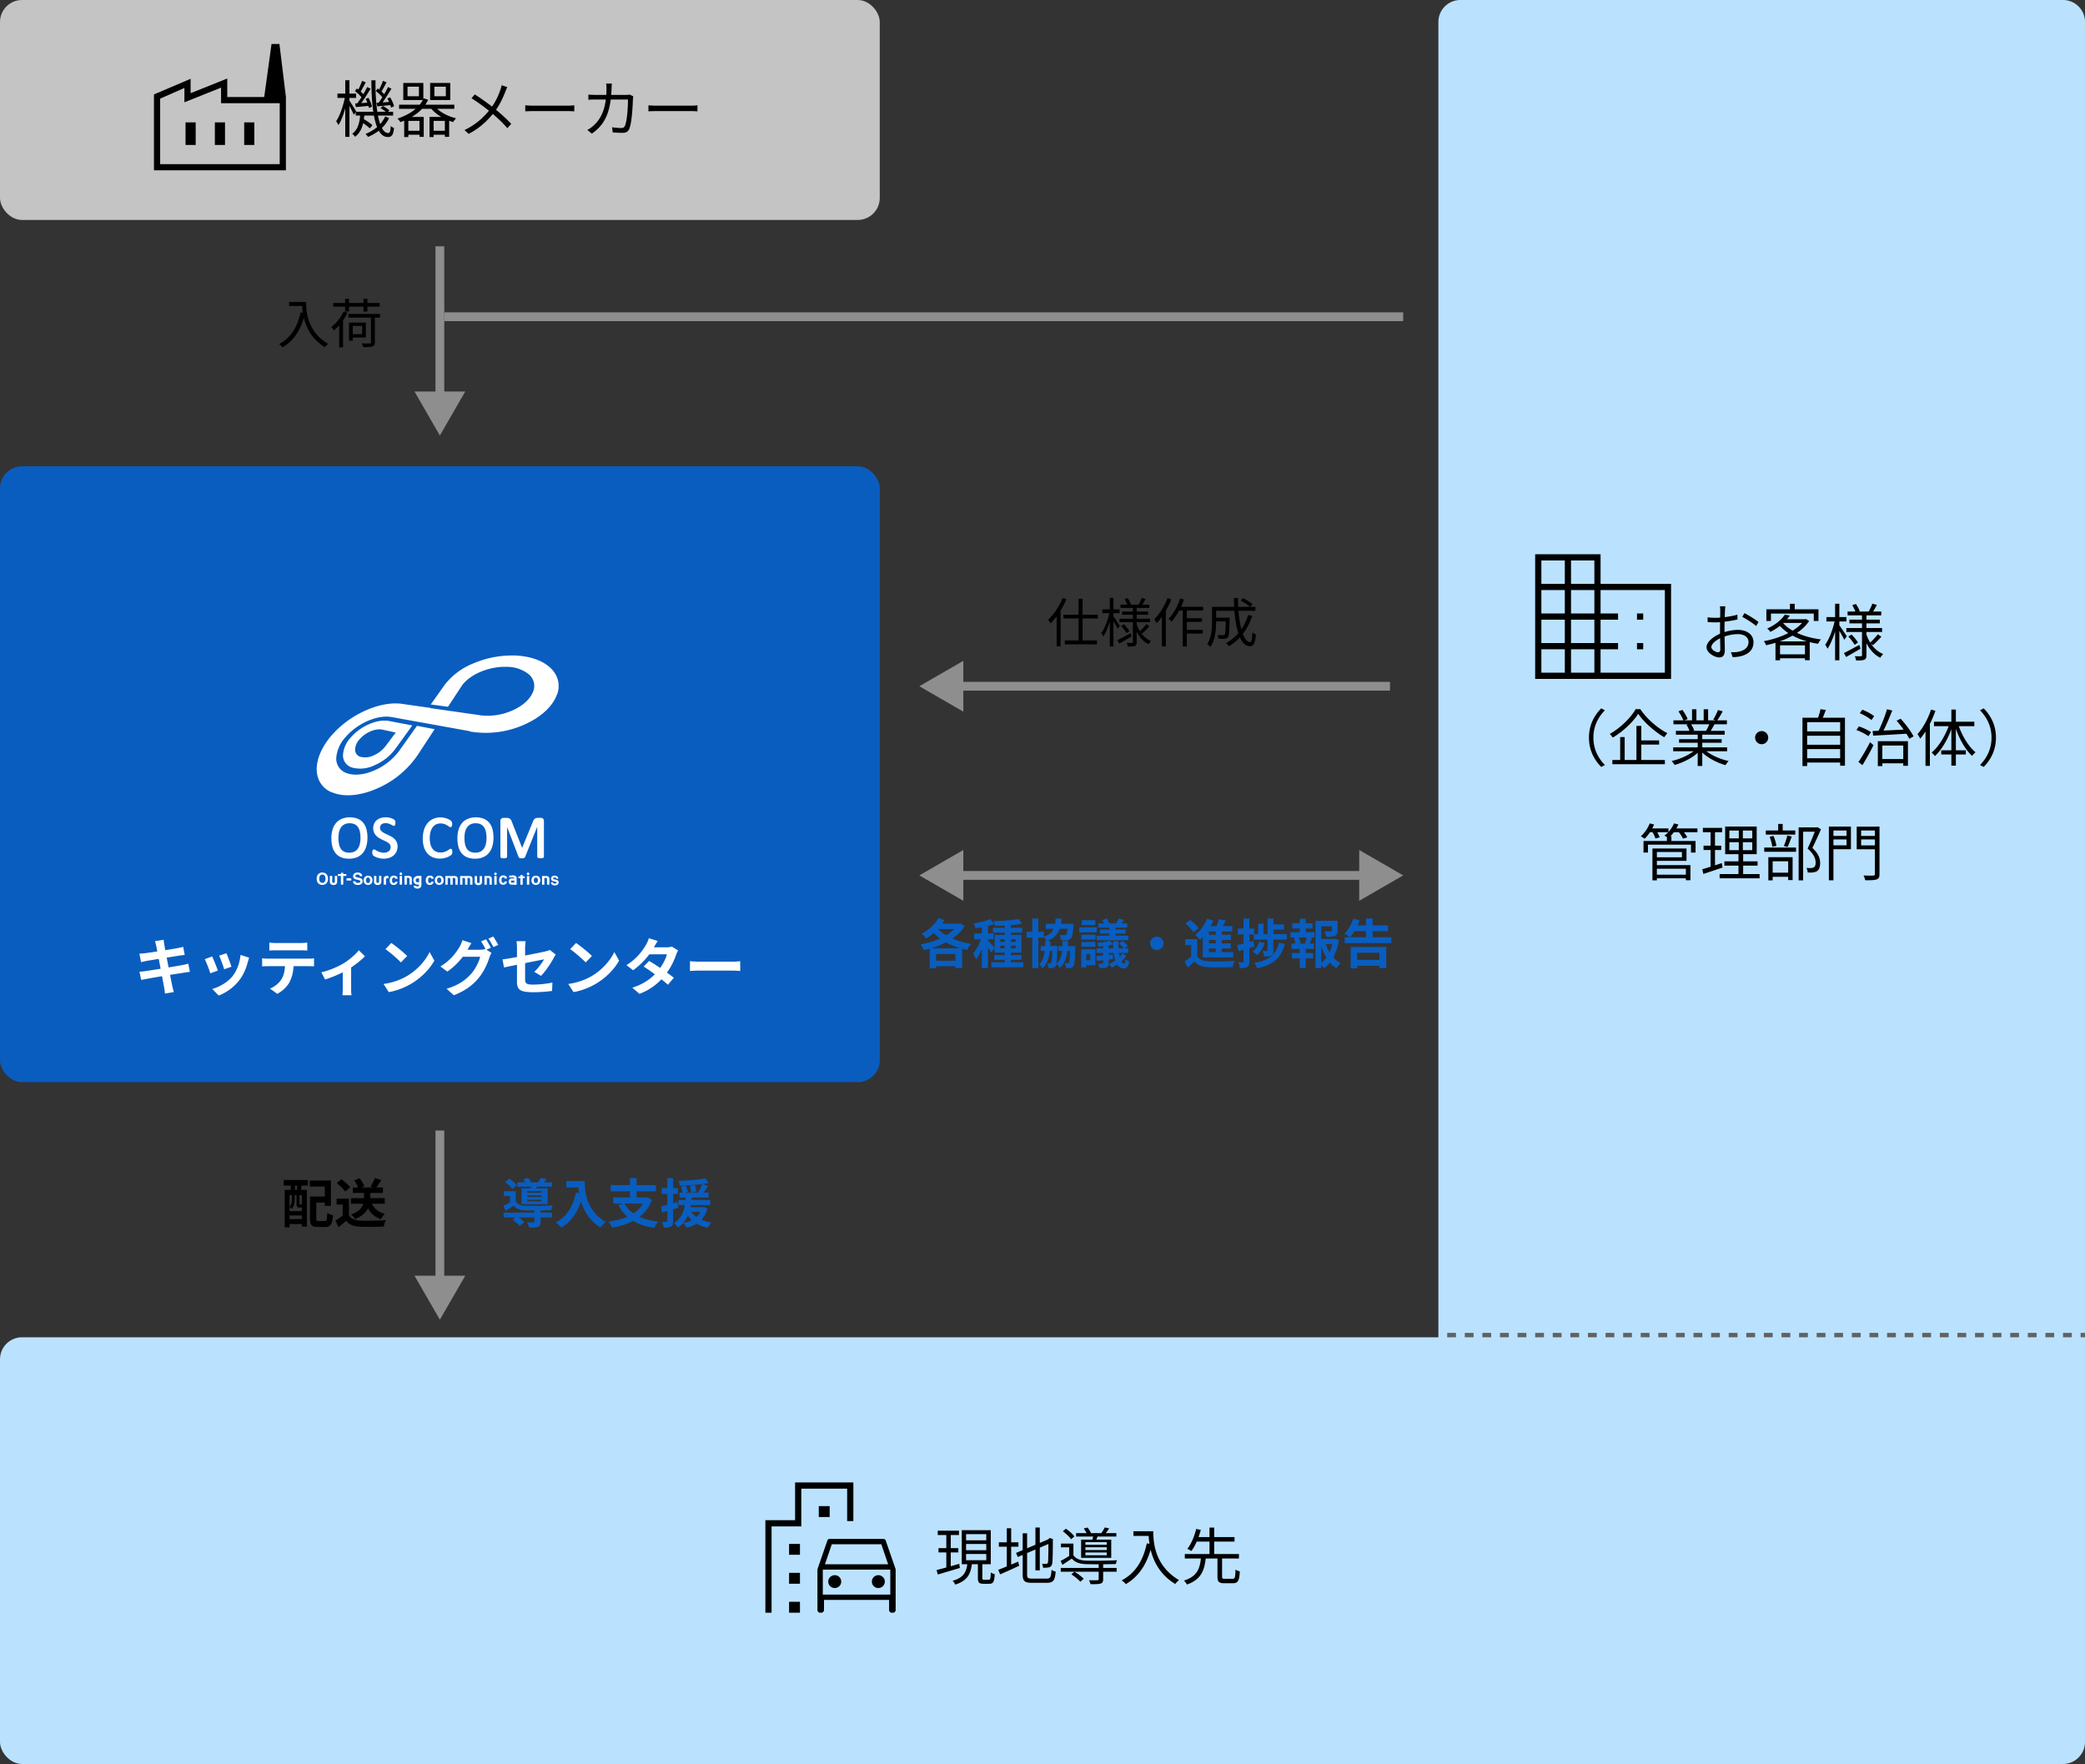
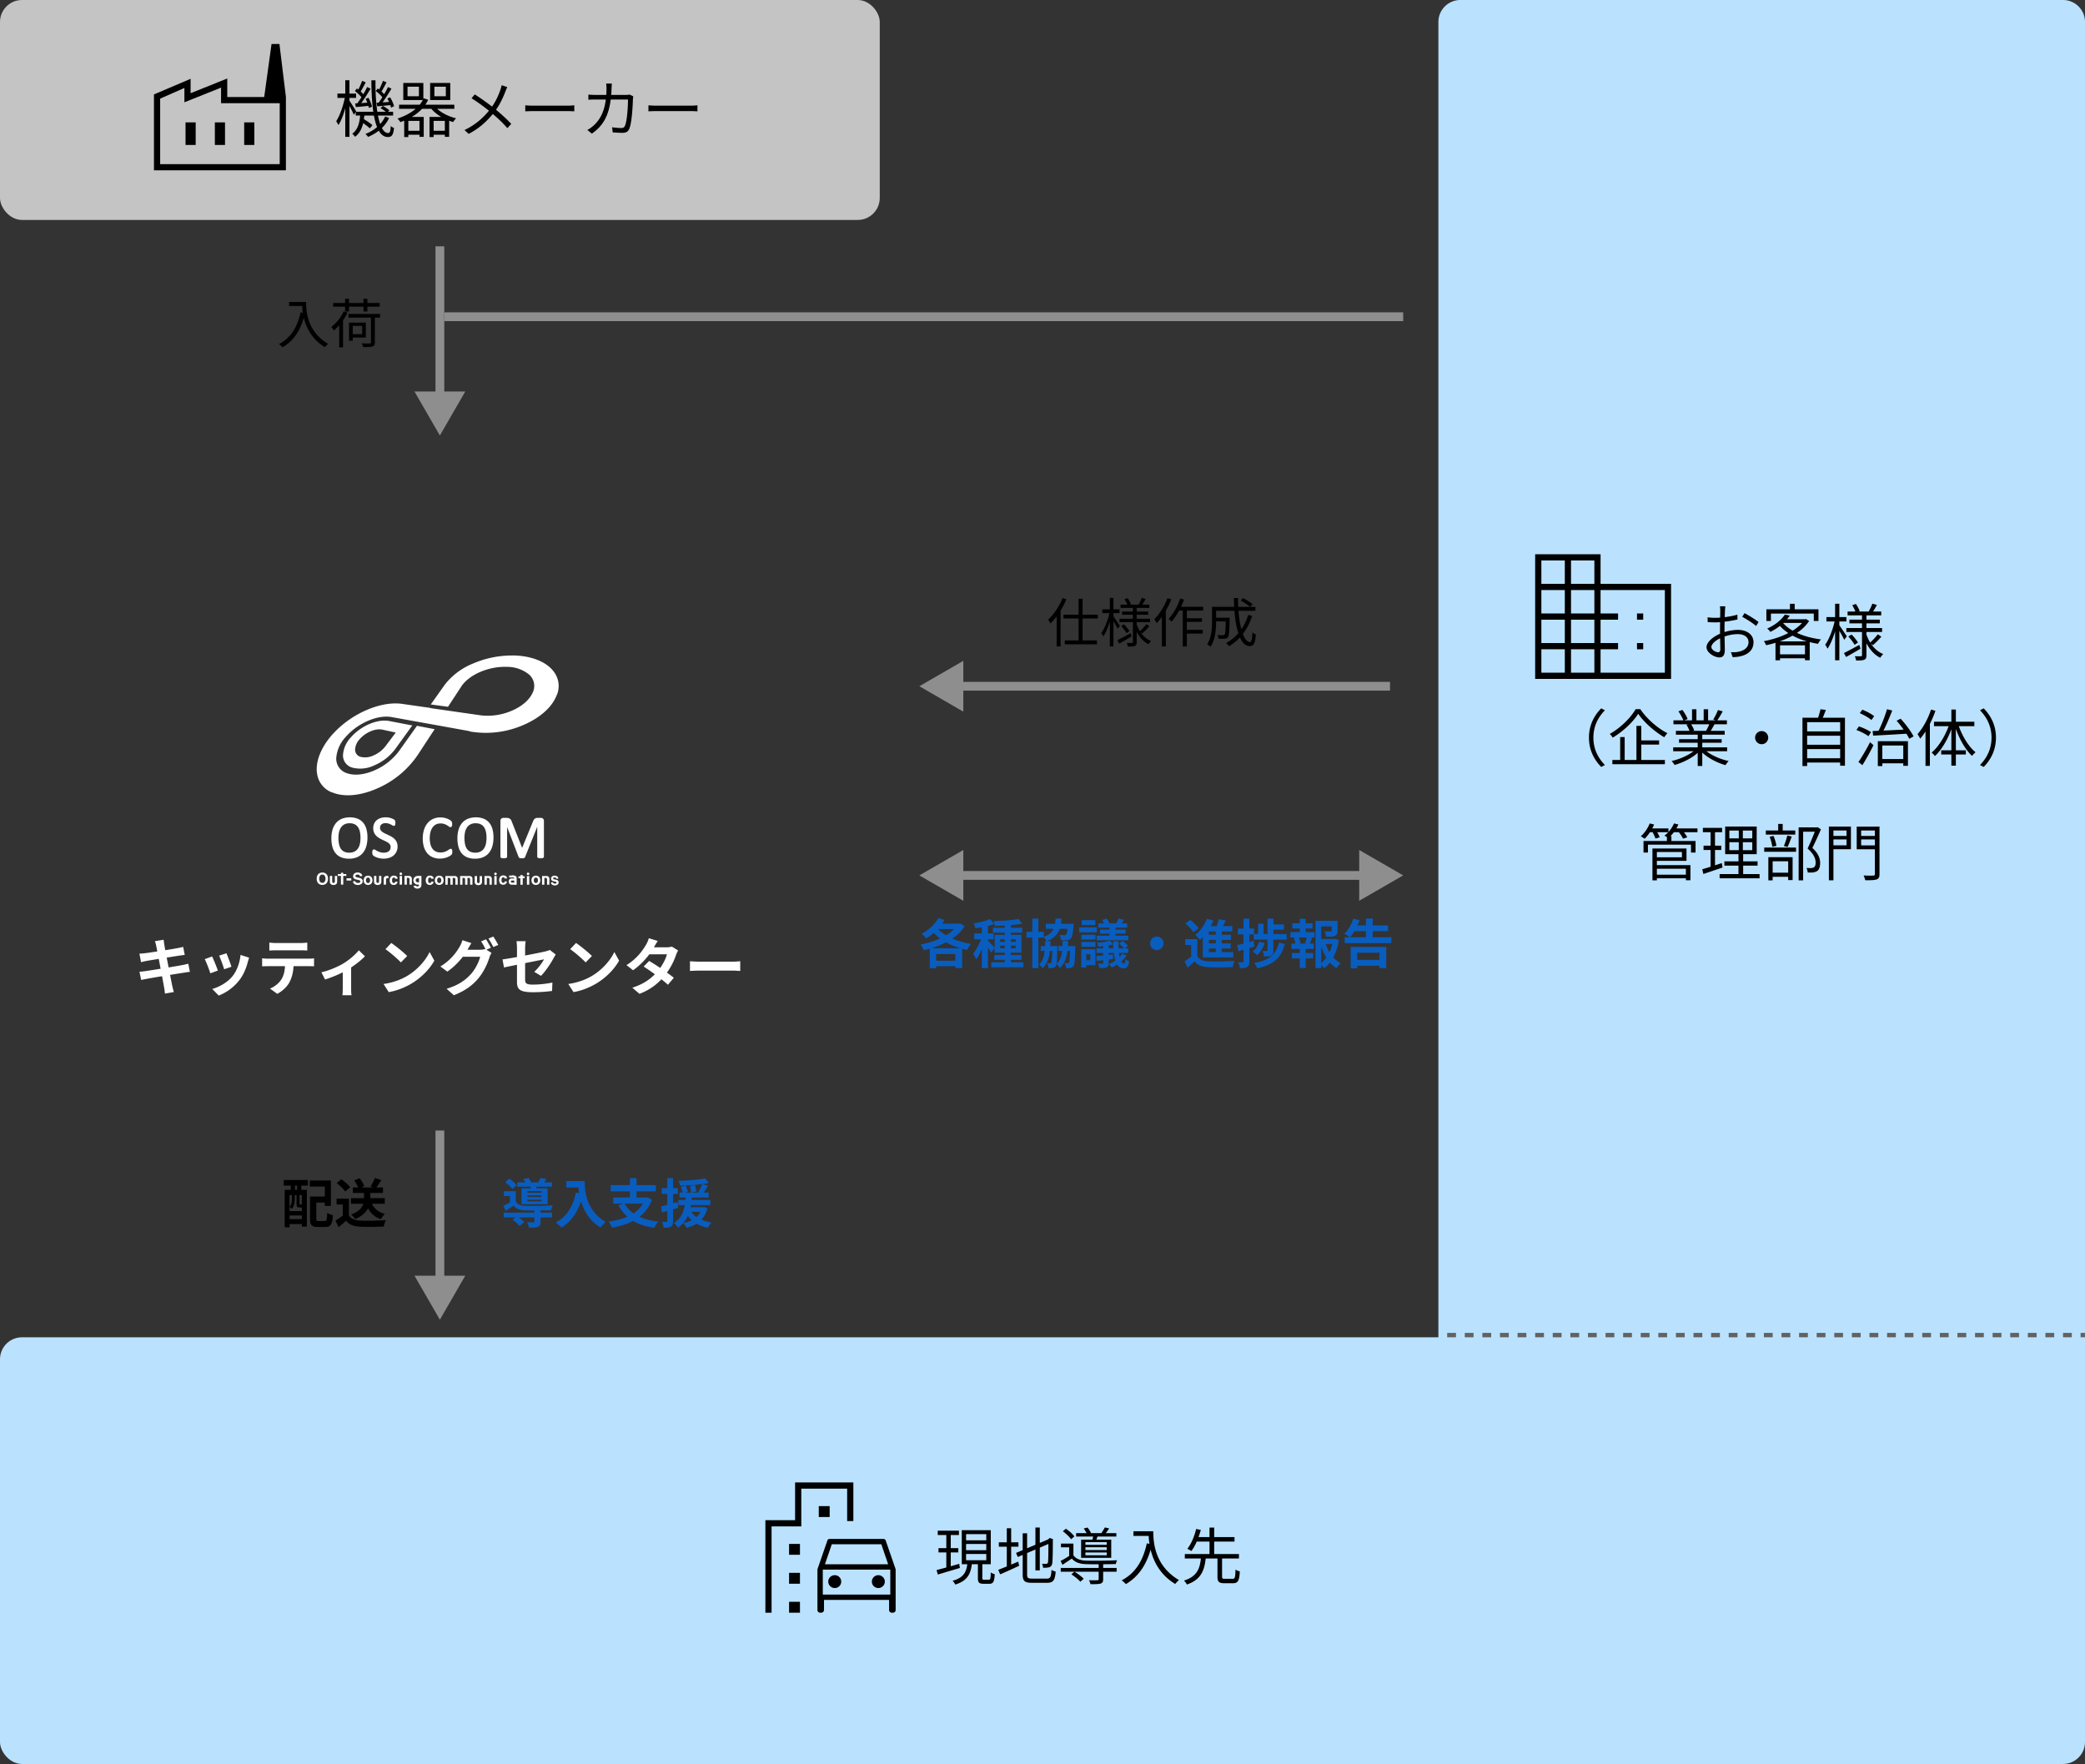
<svg xmlns="http://www.w3.org/2000/svg" width="474" height="401" fill="none">
  <rect width="100%" height="100%" fill="#333333" stroke="none" />
-   <rect y="106" width="200" height="140" rx="5" fill="#095DBF" />
  <rect width="200" height="50" rx="5" fill="#C4C4C4" />
  <rect y="304" width="474" height="97" rx="5" fill="#BAE2FE" />
  <path d="M327 5a5 5 0 015-5h137a5 5 0 015 5v316H327V5z" fill="#BAE2FE" />
  <path d="M80.872 25.408h8.498v.854h-8.498v-.854zm1.106 2.212l.56-.644c.728.42 1.666 1.05 2.128 1.484l-.588.728c-.448-.448-1.372-1.12-2.1-1.568zm4.536-3.038l.518-.504c.518.28 1.162.7 1.484 1.022l-.546.546c-.308-.308-.938-.77-1.456-1.064zM81.908 25.8h.952c-.154 2.17-.574 4.144-2.142 5.292-.14-.21-.42-.532-.644-.686 1.386-.98 1.722-2.772 1.834-4.606zm2.52-7.546h.938c-.07 6.972.952 11.984 2.856 11.984.406 0 .546-.322.616-1.596.196.196.518.378.742.462-.182 1.582-.49 2.044-1.428 2.044-2.814-.014-3.696-5.74-3.724-12.894zm3.136 8.232l.896.336c-.91 1.932-2.632 3.402-4.788 4.298a4.301 4.301 0 00-.588-.672c2.1-.812 3.696-2.226 4.48-3.962zm-2.128-5.796l.434-.574c.616.42 1.316 1.064 1.638 1.512l-.448.658c-.322-.462-1.022-1.134-1.624-1.596zm2.618 1.694l.644-.252c.392.644.77 1.484.882 2.016l-.686.322c-.126-.546-.476-1.428-.84-2.086zm-2.436.98c.868-.056 2.03-.126 3.262-.21v.728c-1.12.112-2.184.21-3.108.294l-.154-.812zm1.442-4.984l.812.322c-.392.784-.868 1.694-1.26 2.268l-.602-.28c.35-.616.812-1.624 1.05-2.31zm1.148 1.4l.784.378c-.714 1.204-1.666 2.702-2.422 3.654l-.588-.336c.742-.966 1.694-2.562 2.226-3.696zm-7.518.91l.448-.574c.602.42 1.316 1.064 1.624 1.512l-.448.658c-.322-.462-1.022-1.134-1.624-1.596zm2.436 1.778l.644-.238c.364.644.7 1.498.784 2.03l-.686.294c-.098-.546-.406-1.414-.742-2.086zm-2.38 1.05c.882-.042 2.03-.126 3.276-.224v.756c-1.12.112-2.198.21-3.122.294l-.154-.826zm1.582-5.138l.812.336c-.406.77-.882 1.694-1.26 2.268l-.602-.266c.35-.63.798-1.652 1.05-2.338zm1.148 1.4l.77.378c-.728 1.246-1.708 2.8-2.506 3.766l-.602-.322c.784-.994 1.778-2.646 2.338-3.822zm-6.762 1.498h4.242v.98h-4.242v-.98zm1.778-3.038h.952v12.866h-.952V18.24zm-.042 3.626l.63.196c-.392 2.212-1.218 4.97-2.142 6.37a5.466 5.466 0 00-.518-.868c.854-1.26 1.694-3.71 2.03-5.698zm.924.924c.28.378 1.372 2.128 1.596 2.534l-.532.77c-.28-.7-1.162-2.352-1.498-2.898l.434-.406zm13.272-3.08v2.17h2.59v-2.17h-2.59zm-.966-.854h4.564v3.878H91.68v-3.878zm7.07.854v2.17h2.604v-2.17H98.75zm-.966-.854h4.578v3.878h-4.578v-3.878zm-7.056 4.942h12.558v.938H90.728v-.938zm1.652 5.936h3.402v.896H92.38v-.896zm5.754 0h3.43v.896h-3.43v-.896zm.63-5.684c.952 1.288 2.94 2.38 4.928 2.842-.238.21-.518.588-.672.854-2.058-.588-4.088-1.806-5.208-3.318l.952-.378zm-6.874 2.534h4.438v4.522h-.966V27.48h-2.534v3.682h-.938v-4.578zm5.754 0h4.466v4.522h-.98V27.48h-2.548v3.682h-.938v-4.578zm-1.33-4.242l1.022.336c-1.12 2.408-3.388 4.046-6.314 5.082a3.912 3.912 0 00-.658-.798c2.814-.952 5.012-2.464 5.95-4.62zm19.012-2.534c-.14.266-.336.742-.448 1.036-.532 1.386-1.372 3.206-2.52 4.662-1.344 1.708-3.164 3.556-5.81 4.928l-.952-.868c2.604-1.246 4.396-2.912 5.838-4.746 1.148-1.484 1.848-3.038 2.324-4.41.098-.28.224-.742.294-1.036l1.274.434zm-7.392 1.652c1.386.882 3.332 2.282 4.396 3.136 1.4 1.148 2.786 2.366 3.892 3.57l-.882.966c-1.162-1.344-2.38-2.45-3.78-3.626-1.008-.84-2.828-2.226-4.368-3.164l.742-.882zm11.48 2.478c.434.042 1.162.084 1.96.084h7.672c.7 0 1.19-.056 1.512-.084v1.372c-.294-.014-.882-.056-1.498-.056h-7.686c-.77 0-1.512.028-1.96.056v-1.372zm19.684-4.942c-.028.322-.056.798-.07 1.134-.182 5.712-1.722 8.33-4.48 10.248l-1.022-.826a7.283 7.283 0 001.428-1.022c1.75-1.582 2.898-3.948 2.926-8.372 0-.322-.028-.84-.084-1.162h1.302zm4.872 2.912a7.31 7.31 0 00-.084.672c-.042 1.358-.224 5.418-.854 6.762-.28.602-.728.854-1.498.854-.7 0-1.512-.042-2.24-.098l-.14-1.162c.756.098 1.484.168 2.086.168.392 0 .658-.126.812-.462.532-1.078.714-4.522.714-6.02h-7.378c-.56 0-1.12.014-1.624.056v-1.176c.49.042 1.064.07 1.61.07h6.916c.378 0 .644-.028.882-.07l.798.406zm3.444 2.03c.434.042 1.162.084 1.96.084h7.672c.7 0 1.19-.056 1.512-.084v1.372c-.294-.014-.882-.056-1.498-.056h-7.686c-.77 0-1.512.028-1.96.056v-1.372z" fill="#000" />
  <path d="M209 199l10 5.774v-11.548L209 199zm110 0l-10-5.774v11.547L319 199zm-101 1h92v-2h-92v2zM100 99l5.774-10H94.227L100 99zm-1-43v34h2V56h-2z" fill="#8E8E8E" />
  <path d="M212.096 218.388h6.024v1.26h-6.024v-1.26zm1.26-9.708l1.368.48c-.996 1.692-2.592 3.228-4.14 4.176-.228-.276-.756-.828-1.068-1.068 1.548-.792 3.012-2.124 3.84-3.588zm4.368 1.284h.3l.24-.072 1.032.66c-1.8 2.916-5.616 4.644-9.312 5.448-.132-.384-.444-.972-.708-1.296 3.408-.612 7.056-2.232 8.448-4.524v-.216zm-4.98.684c1.536 1.932 4.596 3.384 8.052 3.936-.336.324-.732.948-.936 1.344-3.504-.684-6.48-2.316-8.328-4.716l1.212-.564zm-1.38 4.932h7.368v4.476h-1.536v-3.18h-4.38v3.228h-1.452v-4.524zm1.956-5.616h4.728v1.236h-5.592l.864-1.236zm15.108-.132h1.38v9.504h-1.38v-9.504zm-2.7 1.08h6.684v1.116h-6.684v-1.116zm-.36 7.836h7.296v1.14h-7.296v-1.14zm.672-1.644h6.18v1.092h-6.18v-1.092zm5.532-8.196l.828 1.068c-1.74.336-4.2.48-6.24.504-.024-.312-.18-.792-.312-1.08 1.98-.06 4.308-.216 5.724-.492zm-4.2 6.048v.612h3.54v-.612h-3.54zm0-1.44v.6h3.54v-.6h-3.54zm-1.248-.996h6.096v4.044h-6.096v-4.044zm-2.916-2.592h1.404v10.14h-1.404v-10.14zm-1.728 2.256h4.404v1.344h-4.404v-1.344zm1.812.54l.84.372c-.456 1.716-1.308 3.852-2.232 5.04-.132-.42-.444-1.02-.672-1.38.84-.96 1.68-2.7 2.064-4.032zm1.788-3.792l.96 1.116c-1.224.468-2.892.792-4.296.972a4.317 4.317 0 00-.408-1.092c1.332-.228 2.82-.576 3.744-.996zm-.504 4.92c.3.252 1.344 1.332 1.572 1.608l-.816 1.128c-.288-.576-1.008-1.668-1.38-2.172l.624-.564zm16.056 1.212h3.06v1.092h-3.06v-1.092zm-2.88-5.064h5.268v1.14h-5.268V210zm-1.152 5.064h3.024v1.092H236.6v-1.092zm-3.24-3.24h3.924v1.308h-3.924v-1.308zm1.32-3.012h1.38v11.268h-1.38v-11.268zm4.56 6.252h1.152s0 .324-.012.468c-.06 2.712-.132 3.756-.384 4.104-.192.264-.384.36-.66.396-.24.048-.588.06-.972.048-.024-.348-.12-.816-.288-1.104.288.024.492.036.636.036.132 0 .204-.036.276-.156.144-.192.204-1.068.252-3.588v-.204zm4.032 0h1.188s0 .336-.012.48c-.072 2.676-.144 3.732-.396 4.08a.967.967 0 01-.684.408c-.24.048-.612.06-1.008.048-.024-.36-.144-.84-.312-1.152.3.036.54.036.684.036.12 0 .204-.024.288-.144.132-.192.192-1.056.252-3.552v-.204zm-.504-5.064h1.32s-.024.324-.048.492c-.132 1.728-.288 2.508-.588 2.832-.24.264-.504.36-.864.396-.288.036-.804.048-1.356.024a3.027 3.027 0 00-.36-1.2c.456.048.912.048 1.116.048.168 0 .276-.012.372-.108.18-.18.312-.804.408-2.316V210zm-2.784-1.188h1.344c-.168 2.544-.816 4.152-3.372 5.16-.144-.3-.468-.768-.72-.996 2.256-.78 2.628-2.088 2.748-4.164zm-2.376 5.136h1.212c-.06 2.784-.372 4.812-1.812 6.168-.156-.276-.492-.684-.768-.888 1.188-1.104 1.32-2.844 1.368-5.28zm3.96-.036h1.248c-.06 2.808-.384 4.788-1.872 6.144a3.365 3.365 0 00-.792-.912c1.236-1.092 1.38-2.796 1.416-5.232zm10.644-3.744h1.392v2.988h-1.392v-2.988zm-1.416 4.332h1.248v4.44c0 .54-.108.816-.48.972-.372.156-.888.168-1.608.168-.048-.3-.204-.72-.348-1.02.408.024.876.024 1.008.024.144-.012.18-.048.18-.18V214.5zm3.48-5.7l1.26.312a13.79 13.79 0 01-.864 1.176l-.984-.3c.204-.348.468-.84.588-1.188zm-3.732.36l1.008-.36c.276.336.576.816.696 1.14l-1.068.384c-.096-.312-.372-.804-.636-1.164zm3.828 5.328l.828-.576c.444.3.972.768 1.224 1.116l-.864.636c-.228-.36-.744-.84-1.188-1.176zm-5.148 2.856c.984-.084 2.388-.204 3.792-.36l.024 1.032c-1.296.156-2.628.312-3.684.432l-.132-1.104zm3.108-3.504l.744.84c-.972.264-2.304.432-3.396.492-.036-.228-.168-.6-.276-.84 1.02-.096 2.22-.264 2.928-.492zm-2.64-3.924h6.564v.96h-6.564v-.96zm.384 1.416h5.82v.888h-5.82v-.888zm-.756 1.38h7.188v1.032h-7.188v-1.032zm-.024 2.88h7.2v1.044h-7.2v-1.044zm3.756-1.608h1.2c-.036 3.192.492 5.04 1.284 5.04.192 0 .3-.312.348-.984.228.228.576.396.828.516-.168 1.152-.552 1.584-1.296 1.584-1.8 0-2.304-2.604-2.364-6.156zm2.064 2.784l.972.48c-.756 1.176-2.088 2.148-3.336 2.688a4.43 4.43 0 00-.684-.756c1.176-.48 2.4-1.344 3.048-2.412zm-9.264-4.272h3.192v1.08h-3.192v-1.08zm.072-3.312h3.084v1.092h-3.084v-1.092zm-.072 4.944h3.192v1.092h-3.192v-1.092zm-.504-3.324h3.996v1.14h-3.996v-1.14zm1.164 4.992h2.508v3.624h-2.508v-1.128h1.356v-1.368h-1.356v-1.128zm-.696 0h1.128v4.128h-1.128v-4.128zm17.184-2.88c.84 0 1.524.684 1.524 1.524 0 .852-.684 1.536-1.524 1.536a1.531 1.531 0 01-1.536-1.536c0-.84.684-1.524 1.536-1.524zm9.18.576v4.416h-1.38v-3.084h-1.344v-1.332h2.724zm0 3.852c.456.792 1.308 1.14 2.544 1.188 1.44.072 4.284.036 5.952-.096-.156.324-.384.984-.444 1.404-1.5.072-4.056.096-5.52.024-1.44-.06-2.412-.408-3.132-1.332-.48.468-.984.924-1.584 1.44l-.684-1.428a16.49 16.49 0 001.62-1.2h1.248zm-2.688-7.416l1.104-.804c.684.528 1.524 1.332 1.896 1.896l-1.188.912c-.324-.588-1.128-1.416-1.812-2.004zm7.596-.972l1.584.288c-.396.828-.84 1.692-1.188 2.256l-1.188-.312c.3-.636.636-1.548.792-2.232zm-2.256 1.572h5.316v1.212h-5.316v5.34h-1.392v-5.448l1.092-1.104h.3zm-.6 1.98h5.604v1.164h-5.604v-1.164zm0 1.944h5.556v1.164h-5.556v-1.164zm-.792 1.98h6.924v1.212h-6.924v-1.212zm2.952-5.376h1.368v5.916h-1.368v-5.916zm-1.992-2.208l1.428.42c-.696 1.704-1.848 3.36-3.036 4.392a9.482 9.482 0 00-1.068-1.14c1.116-.852 2.112-2.232 2.676-3.672zm13.764-.024h1.332v4.128h-1.332v-4.128zm-2.148 1.152h1.248v2.868h-1.248v-2.868zm2.916.168h2.964v1.176h-2.964v-1.176zm-3.888 2.196h7.476v1.248h-7.476v-1.248zm3.108 1.188h1.332v2.532c0 .624-.072.972-.492 1.176-.396.192-.936.192-1.656.192a4.378 4.378 0 00-.3-1.26c.396.012.828.012.96.012.12 0 .156-.036.156-.144v-2.508zm-1.896.564l1.272.276c-.36 1.092-1.008 2.112-1.728 2.76a6.961 6.961 0 00-1.032-.804c.684-.528 1.212-1.356 1.488-2.232zm4.512.192l1.32.312c-.84 3.276-2.688 4.74-6.276 5.52-.12-.396-.42-.912-.696-1.224 3.252-.528 4.932-1.776 5.652-4.608zm-9.528.564c.96-.216 2.388-.6 3.744-.984l.192 1.296a159.99 159.99 0 01-3.612 1.068l-.324-1.38zm.192-3.756h3.672v1.32h-3.672v-1.32zm1.272-2.268h1.32v9.732c0 .672-.12 1.044-.492 1.26-.36.228-.876.276-1.656.276-.036-.36-.204-.948-.372-1.344.432.024.852.024.996.012.144 0 .204-.036.204-.204v-9.732zm17.076 4.632h3.672v1.14h-3.672v-1.14zm-.708-4.14h4.416v1.26h-3.12v9.504h-1.296v-10.764zm3.684 0h1.332v2.268c0 .612-.12.972-.588 1.164-.468.192-1.116.204-2.004.204-.048-.372-.228-.888-.396-1.236.588.024 1.248.024 1.416.024.192-.012.24-.048.24-.18v-2.244zm-1.464 4.98c.6 1.992 1.812 3.804 3.504 4.656-.312.264-.732.78-.948 1.14-1.776-1.068-2.952-3.12-3.636-5.52l1.08-.276zm1.74-.84h.252l.228-.06.864.312c-.432 2.736-1.536 5.064-3.336 6.396-.216-.324-.636-.744-.948-.984 1.644-1.14 2.64-3.216 2.94-5.388v-.276zm-9.24-3.576h4.608v1.188h-4.608v-1.188zm-.084 6.768h4.824v1.212h-4.824v-1.212zm-.348-4.752h5.484v1.212h-5.484v-1.212zm.24 2.604h5.064v1.212H293.6V214.5zm1.896-5.652h1.332v3.504h-1.332v-3.504zm0 6.156h1.332v5.04h-1.332v-5.04zm1.632-2.076l1.188.288c-.24.552-.444 1.092-.636 1.464l-1.02-.288a10.39 10.39 0 00.468-1.464zm-3.012.288l1.068-.264c.228.444.444 1.068.492 1.44l-1.128.312c-.048-.384-.228-1.008-.432-1.488zm11.58-.156h10.62v1.344h-10.62v-1.344zm2.004-2.688h7.872v1.308H307.7v-1.308zm.12 7.836h6.504v1.332h-6.504v-1.332zm2.712-9.396h1.536v5.064h-1.536v-5.064zm-3.468 6.456h8.088v4.812h-1.548v-3.492h-5.064v3.528h-1.476v-4.848zm.588-6.432l1.44.36c-.504 1.464-1.356 2.928-2.172 3.852-.3-.228-.96-.6-1.308-.768.864-.804 1.62-2.136 2.04-3.444z" fill="#095DBF" />
  <path d="M65.724 68.652h3.396v.912h-3.396v-.912zm2.94 0h.924c0 2.148.264 6.708 5.004 9.516-.204.156-.564.54-.732.756-4.8-2.904-5.196-8.016-5.196-10.272zm-.336 2.352l1.02.192c-.864 3.66-2.448 6.192-5.1 7.752a6.083 6.083 0 00-.816-.732c2.664-1.392 4.164-3.816 4.896-7.212zm10.884.36H86.4v.84h-7.188v-.84zm5.124.396h.888v6.06c0 .54-.132.804-.54.936-.408.132-1.068.144-2.124.144-.048-.24-.192-.6-.312-.852.816.036 1.584.036 1.8.024.216-.012.288-.072.288-.252v-6.06zm-6.204-.972l.864.276c-.732 1.56-1.908 3.084-3.084 4.056a5.615 5.615 0 00-.588-.792c1.116-.852 2.184-2.16 2.808-3.54zm1.644 2.544h3.396v3.396h-3.396v-.756h2.568v-1.884h-2.568v-.756zm-.432 0h.852v4.116h-.852v-4.116zm-3.6-4.452h10.572v.828H75.744v-.828zm2.712-.96h.888v2.892h-.888V67.92zm4.176 0h.888v2.892h-.888V67.92zm-5.52 5.28l.876-.876v6.636h-.876V73.2zM245.2 136.112h.912v10.032h-.912v-10.032zm-3.432 3.624h7.812v.864h-7.812v-.864zm.3 5.856h7.308v.876h-7.308v-.876zm-1.848-6.396l.876-.888.012.012v8.616h-.888v-7.74zm1.344-3.24l.864.264c-.864 2.1-2.208 4.164-3.612 5.508-.096-.192-.372-.66-.54-.864 1.296-1.188 2.544-3.024 3.288-4.908zm13.176 1.488h6.552v.744h-6.552v-.744zm.36 1.584h5.916v.72H255.1v-.72zm-.6 1.632h6.96v.768h-6.96v-.768zm5.064-4.752l.888.252c-.3.54-.624 1.104-.888 1.476l-.708-.216c.252-.42.552-1.08.708-1.512zm-3.924.3l.72-.24c.288.432.612 1.008.732 1.392l-.768.288c-.108-.384-.396-.996-.684-1.44zm4.992 5.664l.684.48a16.328 16.328 0 01-1.644 1.644l-.588-.444c.48-.444 1.164-1.164 1.548-1.68zm-5.748.444l.624-.396c.468.468 1.008 1.128 1.248 1.56l-.648.456c-.24-.444-.756-1.128-1.224-1.62zm-.852 3.216c.756-.372 1.884-.984 2.988-1.584l.24.732c-.948.564-1.992 1.164-2.808 1.62l-.42-.768zm3.516-7.584h.864v8.004c0 .492-.096.732-.408.876-.312.144-.864.156-1.608.156a3.12 3.12 0 00-.252-.828c.528.012 1.044.012 1.2 0 .156 0 .204-.048.204-.204v-8.004zm.816 3.828c.564 1.788 1.716 3.3 3.324 3.96-.192.168-.456.48-.588.72-1.608-.816-2.76-2.508-3.36-4.524l.624-.156zm-7.752-3.252h3.9v.852h-3.9v-.852zm1.692-2.604h.828v11.028h-.828V135.92zm-.024 3.108l.552.192c-.372 1.896-1.164 4.26-2.004 5.46a4.469 4.469 0 00-.456-.768c.792-1.08 1.572-3.168 1.908-4.884zm.792 1.02c.264.336 1.284 1.872 1.512 2.232l-.504.672c-.264-.612-1.116-2.052-1.416-2.52l.408-.384zm14.772-2.112h5.688v.864h-6.108l.42-.864zm1.5 2.604h3.912v.828h-3.912v-.828zm-.012 2.64h4.092v.852h-4.092v-.852zm-.444-4.968h.924v8.748h-.924v-8.748zm-.588-2.148l.876.228c-.684 1.908-1.728 3.792-2.832 5.028a5.114 5.114 0 00-.696-.624c1.092-1.116 2.064-2.868 2.652-4.632zm-2.88-.096l.864.276c-.792 2.028-2.028 4.08-3.336 5.424a5.101 5.101 0 00-.528-.912c1.2-1.164 2.316-2.964 3-4.788zm-1.284 3.096l.888-.9.024.012v8.772h-.912v-7.884zm11.904 1.356h2.988v.84h-2.988v-.84zm2.628 0h.876v.384c-.06 2.712-.132 3.72-.384 4.056-.192.216-.384.3-.72.336-.312.036-.852.024-1.44 0a2.274 2.274 0 00-.252-.84c.54.048 1.068.048 1.272.048.168 0 .288-.012.372-.12.18-.216.24-1.116.276-3.708v-.156zm3.384-3.888l.54-.564c.744.384 1.692.96 2.16 1.38l-.564.612c-.456-.42-1.38-1.032-2.136-1.428zm1.716 3.252l.9.216c-1.02 3.132-2.808 5.448-5.268 6.9a7.268 7.268 0 00-.66-.732c2.436-1.296 4.128-3.492 5.028-6.384zm-7.656-1.824h9.288v.888h-9.288v-.888zm-.576 0h.936v3.384c0 1.704-.192 4.128-1.284 5.7-.156-.18-.54-.492-.756-.6.996-1.476 1.104-3.54 1.104-5.112v-3.372zm4.98-2.016h.936c-.024 5.52 1.152 10.02 2.712 10.02.336 0 .492-.624.564-2.22.204.204.54.408.78.492-.168 2.052-.504 2.64-1.416 2.64-2.448 0-3.528-5.184-3.576-10.932z" fill="#000" />
  <path d="M100 300l5.774-10H94.227L100 300zm-1-43v34h2v-34h-2z" fill="#8E8E8E" />
  <path d="M71.176 272h3.336v1.38h-3.336V272zm-.696 0h1.428v5.004c0 .504.072.576.54.576h1.344c.456 0 .54-.288.6-1.896.312.24.924.492 1.308.588-.156 2.04-.528 2.652-1.788 2.652h-1.68c-1.332 0-1.752-.42-1.752-1.908V272zm-.048-3.636h4.8v5.76H73.84v-4.38h-3.408v-1.38zm-5.712 2.124h5.04v8.352h-1.14v-7.164h-2.796v7.332H64.72v-8.52zm.6 4.824h3.84v.996h-3.84v-.996zm0 1.824h3.84v1.116h-3.84v-1.116zm-.816-8.892H70v1.272h-5.496v-1.272zm1.608.288h.948v2.892h-.948v-2.892zm1.428 0h.96v2.892h-.96v-2.892zm-1.188 2.88h.66v1.212c0 .684-.12 1.572-.684 2.196a2.409 2.409 0 00-.528-.456c.492-.528.552-1.188.552-1.752v-1.2zm1.068 0h.672v2.208c0 .156.012.18.096.18h.204c.12 0 .144-.012.168-.048.132.12.408.216.612.276-.084.336-.288.468-.66.468h-.408c-.528 0-.684-.156-.684-.864v-2.22zm12.372.948h7.68v1.284h-7.68v-1.284zm.42-2.424h6.852v1.26h-6.852v-1.26zm2.544.612h1.44v1.932c0 1.524-.588 3.42-3.444 4.656-.18-.3-.624-.792-.96-1.044 2.712-.984 2.964-2.52 2.964-3.636v-1.908zm1.656 2.724c.48 1.332 1.5 2.268 3.084 2.676-.312.288-.708.84-.9 1.212-1.776-.588-2.808-1.824-3.396-3.636l1.212-.252zm-5.088-.78v4.416H77.92v-3.084h-1.404v-1.332h2.808zm0 3.792c.48.792 1.392 1.14 2.64 1.188 1.404.06 4.128.024 5.748-.108-.156.336-.396 1.032-.456 1.464-1.452.072-3.876.096-5.316.036-1.476-.06-2.472-.408-3.252-1.344-.528.468-1.068.924-1.716 1.452l-.708-1.5c.54-.336 1.188-.756 1.74-1.188h1.32zm-2.784-7.332l1.068-.864c.72.504 1.608 1.26 2.016 1.824l-1.152.948c-.36-.564-1.224-1.368-1.932-1.908zm8.688-1.152l1.476.456c-.444.696-.912 1.404-1.296 1.872l-1.176-.42c.348-.528.78-1.32.996-1.908zm-4.704.528l1.224-.492c.444.54.888 1.296 1.056 1.824l-1.308.564c-.132-.516-.552-1.308-.972-1.896z" fill="#000" />
  <path d="M114.504 275.66h10.992v1.092h-10.992v-1.092zm3.108-6.864h7.872v.972h-7.872v-.972zm3.888 6.228h1.392v2.688c0 .648-.12.984-.612 1.176-.468.18-1.116.192-2.016.192-.06-.372-.264-.888-.444-1.236.588.036 1.26.024 1.44.012.192 0 .24-.036.24-.18v-2.652zm-4.956 2.256l.972-.804c.576.372 1.308.936 1.668 1.344l-1.056.888c-.3-.408-1.02-1.02-1.584-1.428zm-1.704-8.556l.936-.78c.6.408 1.344 1.02 1.68 1.476l-.984.876c-.312-.456-1.032-1.116-1.632-1.572zm4.152-.708l1.176-.216c.252.348.516.84.624 1.176l-1.236.252c-.096-.324-.336-.84-.564-1.212zm.9 3.732v.372h3.216v-.372h-3.216zm0 .984v.372h3.216v-.372h-3.216zm0-1.956v.36h3.216v-.36h-3.216zm-1.332-.636h5.94v3.6h-5.94v-3.6zm-1.308.648v2.82h-1.308v-1.728h-1.392v-1.092h2.7zm3.552-1.596l1.428.096c-.18.456-.348.84-.48 1.14l-1.14-.144c.084-.348.168-.792.192-1.092zm2.076-1.416l1.356.228c-.288.468-.576.852-.804 1.152l-1.14-.228c.204-.348.456-.816.588-1.152zm-5.628 5.352c.384.66 1.116.936 2.136.972 1.464.06 4.608.024 6.276-.096-.12.264-.288.78-.348 1.104-1.536.072-4.44.084-5.916.036-1.224-.048-2.028-.324-2.628-1.08-.564.396-1.164.768-1.824 1.188l-.504-1.14a21.542 21.542 0 001.848-.984h.96zm11.496-4.644h3.396v1.464h-3.396v-1.464zm2.688 0h1.488c0 2.28.324 6.696 4.776 9.3-.336.264-.912.9-1.164 1.26-4.572-2.748-5.1-8.112-5.1-10.56zm-.516 2.628l1.656.3c-.84 3.564-2.436 6.144-4.944 7.656-.264-.312-.936-.912-1.308-1.176 2.508-1.272 3.948-3.6 4.596-6.78zm11.028 2.412c1.236 2.364 3.852 3.744 7.716 4.176-.324.336-.72.996-.924 1.404-4.044-.576-6.588-2.184-8.148-5.112l1.356-.468zm-2.532-1.308h7.692v1.404h-7.692v-1.404zm-.588-2.82h10.284v1.428h-10.284v-1.428zm4.38-1.584h1.5v5.04h-1.5v-5.04zm3.432 4.404h.312l.252-.048 1.008.576c-1.44 3.888-4.932 5.64-9.096 6.336-.132-.384-.504-1.068-.78-1.392 4.032-.528 7.212-1.944 8.304-5.208v-.264zm7.848-1.116h6.624v1.128h-6.624V271.1zm-.252 1.68h7.248v1.164h-7.248v-1.164zm1.56 1.644h4.056v1.044h-4.056v-1.044zm-1.02-4.62l1.092-.3c.192.432.432 1.032.54 1.392l-1.152.36c-.084-.372-.3-.996-.48-1.452zm2.088-.216l1.128-.192c.132.468.264 1.092.324 1.464l-1.188.252a12.365 12.365 0 00-.264-1.524zm3.468-1.716l.804 1.056c-1.824.372-4.416.552-6.576.576-.024-.312-.18-.78-.312-1.068 2.124-.06 4.584-.252 6.084-.564zm-3.348 7.356c.816 1.404 2.532 2.34 4.776 2.688-.288.288-.66.828-.84 1.188-2.388-.504-4.08-1.692-5.088-3.54l1.152-.336zm2.652-6.06l1.332.384c-.444.732-.948 1.512-1.344 2.028l-.996-.36c.36-.564.792-1.428 1.008-2.052zm-.072 5.256h.264l.228-.036.78.312c-.708 2.58-2.46 3.828-4.74 4.404a4.778 4.778 0 00-.78-1.068c2.148-.432 3.696-1.416 4.248-3.42v-.192zm-3.636-2.616h1.38c-.192 2.556-.576 5.544-3.18 7.248a3.765 3.765 0 00-.924-1.032c2.364-1.452 2.568-4.116 2.724-6.216zm-5.64 2.424c.96-.216 2.376-.6 3.744-.972l.18 1.296c-1.272.384-2.628.768-3.72 1.08l-.204-1.404zm.144-4.14h3.672v1.32h-3.672v-1.32zm1.272-2.268h1.32v9.732c0 .672-.12 1.044-.492 1.26-.36.228-.876.276-1.656.276-.036-.36-.204-.948-.372-1.344.432.024.852.024.996.012.144 0 .204-.036.204-.204v-9.732z" fill="#095DBF" />
  <path d="M376.28 198.846h7.406v.812h-7.406v-.812zm2.674-8.764h1.022v1.554h-1.022v-1.554zm-5.32 1.092h11.83v2.632h-1.036v-1.792h-9.786v1.792h-1.008v-2.632zm2.59 1.708h7.182v2.814h-7.182v-.812h6.146v-1.204h-6.146v-.798zm.042 3.78h8.036v3.444h-1.036v-2.618h-7v-.826zm-.602-3.78h1.008v7.252h-1.008v-7.252zm-.882-4.564h4.522v.868h-4.522v-.868zm5.46 0h5.656v.868h-5.656v-.868zm-5.194-1.134l.994.252c-.518 1.232-1.344 2.45-2.156 3.248a6.661 6.661 0 00-.868-.574c.84-.728 1.596-1.834 2.03-2.926zm5.516 0l.994.238a8.3 8.3 0 01-2.268 3.08 7.07 7.07 0 00-.91-.532c.924-.672 1.736-1.708 2.184-2.786zm-4.998 1.792l.91-.238c.322.49.686 1.176.826 1.61l-.952.28c-.126-.434-.462-1.134-.784-1.652zm5.936.014l.924-.28c.434.49.938 1.176 1.148 1.638l-.952.308c-.196-.448-.672-1.162-1.12-1.666zm11.648 2.464v1.806h5.208v-1.806h-5.208zm0-2.646v1.778h5.208v-1.778h-5.208zm-.952-.91h7.168v6.272h-7.168v-6.272zm-.182 7.91h7.546v.966h-7.546v-.966zm-1.078 2.898h9.086v.952h-9.086v-.952zm-3.808-10.514h4.368v.994h-4.368v-.994zm.154 4.046h4.018v.994h-4.018v-.994zm-.294 5.362c1.134-.308 2.814-.854 4.438-1.4l.182 1.008c-1.526.518-3.122 1.05-4.368 1.47l-.252-1.078zm1.89-9.016h1.008v8.68l-1.008.196v-8.876zm6.412-.252h.924v5.39h.07v5.418h-1.064v-5.418h.07v-5.39zm13.608-.252h4.2v.994h-3.178v11.06H408.9V188.08zm-7.462.714h6.692v.938h-6.692v-.938zm-.364 3.878h7.238v.966h-7.238v-.966zm3.178-5.376h1.022v2.072h-1.022v-2.072zm-1.946 2.926l.882-.196c.308.7.574 1.638.658 2.254l-.938.224c-.07-.616-.308-1.568-.602-2.282zm4.018-.294l1.008.238c-.308.826-.644 1.764-.952 2.38l-.84-.224c.28-.644.616-1.68.784-2.394zm-3.934 8.456h4.606v.938h-4.606v-.938zm-.378-3.528h5.516v5.208h-1.008v-4.27h-3.528v4.34h-.98v-5.278zm10.808-6.776h.21l.168-.042.77.49c-.574 1.316-1.302 2.94-1.946 4.228 1.414 1.302 1.75 2.408 1.764 3.416 0 .854-.196 1.512-.686 1.848-.252.154-.56.252-.924.308-.35.042-.812.028-1.218.014-.014-.294-.112-.742-.294-1.036.406.028.812.042 1.092.028a1.32 1.32 0 00.602-.168c.308-.182.406-.588.406-1.106-.014-.882-.42-1.932-1.834-3.164.714-1.442 1.47-3.374 1.89-4.48v-.336zm3.458 1.946h3.892v.798h-3.892v-.798zm6.44 0h3.962v.798h-3.962v-.798zm3.514-2.114h1.05v10.78c0 .714-.168 1.05-.644 1.218-.49.182-1.316.196-2.59.196-.056-.294-.238-.784-.392-1.092.966.056 1.932.042 2.212.028.28-.014.364-.084.364-.35v-10.78zm-9.87 0h4.424v5.138h-4.424v-.882h3.43v-3.374h-3.43v-.882zm10.416 0v.882h-3.668v3.388h3.668v.882h-4.676v-5.152h4.676zm-11.004 0h1.036v12.208h-1.036v-12.208zm-23.534-50.084c-.042.252-.07.63-.084.966a111.42 111.42 0 00-.112 4.424c0 1.456.07 3.64.07 4.522 0 1.288-.476 1.708-1.246 1.708-1.092 0-2.912-1.064-2.912-2.324 0-1.232 1.666-2.534 3.402-3.192 1.246-.49 2.646-.742 3.752-.742 2.058 0 3.528 1.106 3.528 2.786 0 1.694-1.064 2.772-2.996 3.22-.616.14-1.246.168-1.736.196l-.392-1.12c.532 0 1.12.014 1.652-.098 1.218-.238 2.338-.896 2.338-2.198 0-1.19-1.078-1.82-2.394-1.82-1.26 0-2.408.266-3.598.742-1.372.532-2.45 1.47-2.45 2.184 0 .63.98 1.19 1.526 1.19.322 0 .504-.224.504-.686 0-.812-.07-2.758-.07-4.312 0-1.61.056-3.892.056-4.466a7.17 7.17 0 00-.07-.98h1.232zm4.354 1.554c.994.518 2.52 1.47 3.192 2.03l-.56.896c-.686-.644-2.254-1.61-3.15-2.086l.518-.84zm-8.4.952c.77.098 1.274.112 1.778.112 1.386 0 3.612-.294 4.998-.714l.028 1.092c-1.442.35-3.738.658-4.998.658-.784 0-1.316-.028-1.778-.07l-.028-1.078zm17.57-.616l1.134.224c-.966 1.358-2.38 2.688-4.438 3.71-.154-.252-.476-.602-.714-.756 1.946-.868 3.304-2.086 4.018-3.178zm-.154 1.05h4.872v.84h-5.628l.756-.84zm4.578 0h.196l.196-.042.7.434c-1.876 2.94-6.006 4.718-9.772 5.516a3.789 3.789 0 00-.518-.924c3.598-.658 7.602-2.352 9.198-4.816v-.168zm-4.984.658c1.638 2.1 5.026 3.458 8.778 3.934-.238.238-.518.686-.672.994-3.766-.588-7.154-2.086-9.03-4.508l.924-.42zm-1.568 4.382h7.784v4.284h-1.078v-3.388h-5.67v3.402h-1.036v-4.298zm.518 2.94h6.72v.896h-6.72v-.896zm2.772-11.494h1.078v1.82h-1.078v-1.82zm-5.362 1.26h11.844v2.646h-1.064v-1.68H402.6v1.68h-1.036v-2.646zm18.466.504h7.644v.868h-7.644v-.868zm.42 1.848h6.902v.84h-6.902v-.84zm-.7 1.904h8.12v.896h-8.12v-.896zm5.908-5.544l1.036.294c-.35.63-.728 1.288-1.036 1.722l-.826-.252c.294-.49.644-1.26.826-1.764zm-4.578.35l.84-.28c.336.504.714 1.176.854 1.624l-.896.336c-.126-.448-.462-1.162-.798-1.68zm5.824 6.608l.798.56a19.049 19.049 0 01-1.918 1.918l-.686-.518c.56-.518 1.358-1.358 1.806-1.96zm-6.706.518l.728-.462c.546.546 1.176 1.316 1.456 1.82l-.756.532c-.28-.518-.882-1.316-1.428-1.89zm-.994 3.752c.882-.434 2.198-1.148 3.486-1.848l.28.854a147.941 147.941 0 01-3.276 1.89l-.49-.896zm4.102-8.848h1.008v9.338c0 .574-.112.854-.476 1.022-.364.168-1.008.182-1.876.182-.028-.266-.168-.7-.294-.966.616.014 1.218.014 1.4 0 .182 0 .238-.056.238-.238v-9.338zm.952 4.466c.658 2.086 2.002 3.85 3.878 4.62-.224.196-.532.56-.686.84-1.876-.952-3.22-2.926-3.92-5.278l.728-.182zm-9.044-3.794h4.55v.994h-4.55v-.994zm1.974-3.038h.966v12.866h-.966V137.24zm-.028 3.626l.644.224c-.434 2.212-1.358 4.97-2.338 6.37a5.214 5.214 0 00-.532-.896c.924-1.26 1.834-3.696 2.226-5.698zm.924 1.19c.308.392 1.498 2.184 1.764 2.604l-.588.784c-.308-.714-1.302-2.394-1.652-2.94l.476-.448zM361.23 167.68c0-2.73 1.106-4.942 2.786-6.65l.84.434c-1.624 1.666-2.618 3.724-2.618 6.216 0 2.506.994 4.564 2.618 6.23l-.84.434c-1.68-1.708-2.786-3.92-2.786-6.664zm11.2-5.418c-1.12 1.806-3.402 3.99-5.796 5.418a4.534 4.534 0 00-.672-.84c2.45-1.372 4.788-3.696 5.88-5.628h1.064c1.47 2.198 3.934 4.34 6.16 5.46a6.507 6.507 0 00-.714.924c-2.198-1.274-4.648-3.444-5.922-5.334zm.098 6.048h4.648v.952h-4.648v-.952zm-5.978 4.452h11.942v.966H366.55v-.966zm5.474-7.742h1.106v8.246h-1.106v-8.246zm-3.696 2.534h1.022v5.67h-1.022v-5.67zm12.054 2.338h12.264v.882h-12.264v-.882zm.056-6.146h12.152v.896h-12.152v-.896zm.56 2.394h11.088v.868h-11.088v-.868zm.714 1.89h9.688v.812h-9.688v-.812zm4.242-1.484h1.036v7.588h-1.036v-7.588zm-1.288-5.306h.994v2.926h-.994v-2.926zm2.646 0h1.008v2.884h-1.008v-2.884zm-1.694 9.002l.84.392c-1.302 1.456-3.668 2.674-5.754 3.262a5.248 5.248 0 00-.686-.896c2.072-.462 4.41-1.54 5.6-2.758zm1.708-.028c1.19 1.26 3.542 2.338 5.67 2.786a4.26 4.26 0 00-.714.938c-2.128-.588-4.466-1.862-5.782-3.374l.826-.35zm3.234-8.806l1.078.294c-.406.77-.91 1.596-1.302 2.142l-.854-.28c.378-.588.84-1.512 1.078-2.156zm-1.876 2.968l1.092.266c-.35.63-.714 1.274-1.022 1.722l-.882-.266c.28-.49.644-1.218.812-1.722zm-7.112-2.674l.896-.322c.476.63.994 1.512 1.19 2.086l-.938.35c-.196-.56-.7-1.456-1.148-2.114zm1.82 3.038l.994-.196c.322.462.644 1.092.77 1.512l-1.036.224c-.112-.42-.42-1.078-.728-1.54zm17.108 1.456c.812 0 1.484.672 1.484 1.484 0 .826-.672 1.498-1.484 1.498a1.5 1.5 0 01-1.498-1.498c0-.812.672-1.484 1.498-1.484zm9.982.07h8.134v.98h-8.134v-.98zm0 3.038h8.134v.98h-8.134v-.98zm0 3.066h8.134v.98h-8.134v-.98zm-.714-9.212h9.66v10.906h-1.092v-9.898h-7.504v9.968h-1.064v-10.976zm4.102-1.932l1.218.154c-.308.84-.672 1.75-.98 2.352l-.938-.182c.252-.658.56-1.638.7-2.324zm13.538 11.326h5.824v.966h-5.824v-.966zm-.504-4.06h6.846v5.6h-1.064v-4.62h-4.76v4.676h-1.022v-5.656zm-1.19-2.31c1.988-.07 5.138-.224 8.106-.378l-.014.966c-2.884.182-5.922.35-7.966.462l-.126-1.05zm5.46-2.338l.91-.462c1.148 1.232 2.38 2.912 2.94 4.018l-.966.546c-.546-1.12-1.778-2.856-2.884-4.102zm-2.184-2.618l1.19.294c-.672 1.736-1.596 3.892-2.352 5.25l-.938-.294c.742-1.4 1.638-3.64 2.1-5.25zm-6.188.896l.574-.784c.938.35 2.114.98 2.688 1.47l-.616.882c-.56-.504-1.694-1.162-2.646-1.568zm-.77 3.822l.574-.812c.938.308 2.142.868 2.744 1.316l-.588.91c-.588-.462-1.764-1.064-2.73-1.414zm.462 7.28c.742-1.064 1.834-2.912 2.646-4.508l.77.686c-.728 1.484-1.694 3.234-2.52 4.536l-.896-.714zM439 161.296l.994.294c-.812 2.366-2.086 4.746-3.458 6.328-.112-.238-.42-.784-.616-1.036 1.246-1.372 2.394-3.472 3.08-5.586zm-1.26 3.612l.98-.994.014.014v10.178h-.994v-9.198zm5.88-3.612h1.022v12.754h-1.022v-12.754zm-3.948 2.772h9.17v1.008h-9.17v-1.008zm1.638 6.496h5.6v.952h-5.6v-.952zm3.836-5.978c.798 2.506 2.338 5.11 3.976 6.426a4.076 4.076 0 00-.798.826c-1.638-1.498-3.136-4.284-3.962-7.014l.784-.238zm-1.96-.056l.77.238c-.868 2.8-2.394 5.572-4.088 7.112-.154-.266-.504-.63-.742-.798 1.638-1.33 3.234-3.99 4.06-6.552zm10.57 3.15c0 2.744-1.106 4.956-2.786 6.664l-.84-.434c1.624-1.666 2.618-3.724 2.618-6.23 0-2.492-.994-4.55-2.618-6.216l.84-.434c1.68 1.708 2.786 3.92 2.786 6.65zm-240.57 180.288h4.816v.98h-4.816v-.98zm.168 3.962h4.508v.98h-4.508v-.98zm-.434 4.984c1.302-.322 3.262-.868 5.152-1.414l.14.938c-1.764.532-3.64 1.078-5.012 1.498l-.28-1.022zm6.706-5.922v1.414h4.592v-1.414h-4.592zm0 2.268v1.414h4.592v-1.414h-4.592zm0-4.508v1.4h4.592v-1.4h-4.592zm-.98-.896h6.594v7.728h-6.594v-7.728zm3.668 7.294h1.008v3.556c0 .35.07.406.406.406h1.092c.322 0 .378-.21.42-1.652.21.168.63.336.896.392-.084 1.736-.35 2.184-1.204 2.184h-1.358c-1.022 0-1.26-.308-1.26-1.316v-3.57zm-2.38.21h1.022c-.252 2.366-.966 3.976-3.794 4.858a3.111 3.111 0 00-.602-.868c2.576-.7 3.15-2.044 3.374-3.99zm-4.802-7h1.008v8.246l-1.008.168v-8.414zm20.258-1.12h.994v9.758h-.994v-9.758zm-4.41 5.782l7.546-3.178.392.896-7.532 3.206-.406-.924zm1.512-4.466h1.008v9.366c0 .77.168.938 1.106.938h3.374c.826 0 .966-.378 1.064-1.988.252.168.658.336.952.392-.168 1.932-.504 2.548-1.974 2.548h-3.444c-1.61 0-2.086-.378-2.086-1.904v-9.352zm5.852 1.428h-.126l.252-.21.182-.154.742.28-.042.196c0 2.632-.042 4.732-.14 5.278-.084.56-.35.826-.756.924-.378.098-.938.098-1.316.098-.042-.28-.126-.672-.252-.91.322.014.784.014.938.014.21 0 .35-.056.42-.378.084-.364.098-2.352.098-5.138zm-11.27.63h4.452v.994h-4.452v-.994zm1.806-3.206h.994v9.086h-.994v-9.086zm-1.932 9.45c1.134-.42 2.856-1.148 4.522-1.862l.224.938a121.43 121.43 0 01-4.326 1.96l-.42-1.036zm14.196-.42h12.712v.854h-12.712v-.854zm3.5-7.91h9.142v.77h-9.142v-.77zm5.124 6.944h1.022V359c0 .56-.126.826-.56.98-.448.14-1.162.154-2.324.14-.042-.266-.21-.63-.336-.896.882.028 1.68.014 1.904 0 .238 0 .294-.056.294-.238v-3.514zm-6.216 2.422l.7-.602c.756.434 1.666 1.12 2.114 1.61l-.77.672c-.406-.504-1.302-1.218-2.044-1.68zm-1.932-9.8l.7-.574c.714.49 1.554 1.204 1.918 1.75l-.728.644c-.364-.532-1.19-1.302-1.89-1.82zm4.746-.63l.868-.21c.336.392.686.952.826 1.344l-.91.252c-.14-.392-.462-.966-.784-1.386zm.392 4.27v.63h4.844v-.63h-4.844zm0 1.19v.63h4.844v-.63h-4.844zm0-2.352v.602h4.844v-.602h-4.844zm-.98-.574h6.846v4.144h-6.846v-4.144zm-1.75.896v3.024h-.966v-2.17H241.2v-.854h2.828zm4.578-2.1l1.036.112a23.027 23.027 0 01-.518 1.4l-.826-.14c.112-.406.252-.994.308-1.372zm2.562-1.568l.994.224c-.336.504-.7.98-1.008 1.344l-.812-.21c.266-.406.644-.98.826-1.358zm-7.14 6.328c.546.812 1.582 1.176 2.87 1.218 1.624.056 5.264.014 7.056-.084a3.597 3.597 0 00-.28.854c-1.694.07-5.11.084-6.748.028-1.484-.042-2.534-.406-3.262-1.274-.686.476-1.386.938-2.128 1.428l-.42-.882c.658-.336 1.47-.812 2.184-1.288h.728zm13.65-5.46h3.962v1.064h-3.962v-1.064zm3.43 0h1.078c0 2.506.308 7.826 5.838 11.102-.238.182-.658.63-.854.882-5.6-3.388-6.062-9.352-6.062-11.984zm-.392 2.744l1.19.224c-1.008 4.27-2.856 7.224-5.95 9.044a7.096 7.096 0 00-.952-.854c3.108-1.624 4.858-4.452 5.712-8.414zm16.058 3.164h1.05v4.41c0 .42.098.49.63.49h1.778c.518 0 .588-.28.644-2.1.238.182.686.35.98.42-.112 2.128-.42 2.688-1.554 2.688h-1.974c-1.246 0-1.554-.35-1.554-1.512v-4.396zm-7.42-.728h12.306v1.008h-12.306v-1.008zm2.296-3.85h9.002v1.022h-9.002v-1.022zm1.386 4.62h1.092c-.28 2.856-1.008 5.026-4.298 6.16a3.202 3.202 0 00-.672-.896c3.066-.952 3.64-2.828 3.878-5.264zm-1.106-6.468l1.064.21c-.434 1.596-1.176 3.556-2.156 4.802a6.477 6.477 0 00-.91-.504c.952-1.176 1.666-3.052 2.002-4.508zm3.038-.322h1.064v6.342h-1.064v-6.342z" fill="#000" />
  <path d="M209 156l10 5.774v-11.548L209 156zm107-1h-98v2h98v-2z" fill="#8E8E8E" />
  <path d="M35 38.718V21.465l8.333-3.548v3.269l8.334-3.34v4.205H65v16.667H35zm1.41-1.41h27.18V23.464H50.256v-3.547l-8.333 3.333v-3.256l-5.513 2.43v14.884zm12.436-4.36h2.308V27.82h-2.308v5.129zm-6.666 0h2.307V27.82H42.18v5.129zm13.333 0h2.308V27.82h-2.308v5.129zM65 22.052h-4.936L61.731 10h1.795L65 22.051z" fill="#000" />
  <path stroke="#626262" stroke-dasharray="2 2" d="M329 303.5h145" />
  <path d="M349 154.333V126h14.872v6.72h16.025v21.613H349zm1.41-1.41h5.331v-5.331h-5.331v5.331zm0-6.741h5.331v-5.31h-5.331v5.31zm0-6.72h5.331v-5.332h-5.331v5.332zm0-6.742h5.331v-5.31h-5.331v5.31zm6.742 20.203h5.31v-5.331h-5.31v5.331zm0-6.741h5.31v-5.31h-5.31v5.31zm0-6.72h5.31v-5.332h-5.31v5.332zm0-6.742h5.31v-5.31h-5.31v5.31zm6.72 20.203h14.615V134.13h-14.615v5.332h3.974v1.41h-3.974v5.31h3.974v1.41h-3.974v5.331zm8.28-12.051v-1.41h1.41v1.41h-1.41zm0 6.72v-1.41h1.41v1.41h-1.41zM185.836 365.964v-9.23l2.275-6.576a.617.617 0 01.183-.238c.075-.055.207-.082.398-.082h12.067c.145 0 .267.026.367.079.1.053.171.134.214.241l2.275 6.576v9.23c0 .194-.06.351-.18.471a.63.63 0 01-.466.18h-.206a.627.627 0 01-.455-.18.628.628 0 01-.184-.471v-2.257h-14.797v2.257a.618.618 0 01-.19.471.659.659 0 01-.47.18h-.187a.632.632 0 01-.46-.18.628.628 0 01-.184-.471zm1.707-10.368h14.365l-1.551-4.54h-11.263l-1.551 4.54zm2.226 5.402c.416 0 .765-.141 1.046-.422.282-.282.422-.63.422-1.046 0-.396-.14-.736-.422-1.02a1.414 1.414 0 00-1.046-.427c-.416 0-.764.143-1.046.427a1.413 1.413 0 00-.422 1.031c0 .402.141.746.422 1.03.282.285.63.427 1.046.427zm9.913 0c.395 0 .739-.141 1.03-.422.292-.282.438-.63.438-1.046 0-.396-.146-.736-.438-1.02a1.44 1.44 0 00-1.041-.427c-.403 0-.746.143-1.031.427a1.405 1.405 0 00-.426 1.031c0 .402.14.746.422 1.03.281.285.63.427 1.046.427zm-20.297-7.554v-2.476h2.476v2.476h-2.476zm6.754-8.583v-2.476h2.476v2.476h-2.476zm-6.754 15.169v-2.477h2.476v2.477h-2.476zm0 6.585v-2.476h2.476v2.476h-2.476zm-5.385 0v-21.032h6.754V337H194v8.782h-1.41v-7.372h-10.425v8.584h-6.755v19.621H174zm13.053-4.126h15.344v-5.675h-15.344v5.675z" fill="#000" />
  <path stroke="#8E8E8E" stroke-width="2" d="M101 72h218" />
  <g clip-path="url(#clip0_1363_936)" fill="#fff">
    <path d="M83.299 188.456a3.807 3.807 0 00-.748-1.453 3.249 3.249 0 00-1.269-.902 5.162 5.162 0 00-3.58.031 3.53 3.53 0 00-1.32.967 4.128 4.128 0 00-.787 1.509 6.856 6.856 0 00-.258 1.94c-.01.664.07 1.327.236 1.97.138.537.389 1.037.737 1.467a3.2 3.2 0 001.261.911 4.722 4.722 0 001.78.308 4.64 4.64 0 001.825-.337c.51-.214.963-.548 1.318-.973a4.23 4.23 0 00.783-1.521 7.045 7.045 0 00.258-1.974 7.178 7.178 0 00-.236-1.943zm-3.883 5.378a2.633 2.633 0 01-1.2-.244 1.905 1.905 0 01-.748-.671 3.012 3.012 0 01-.404-1.062 7.192 7.192 0 01-.126-1.392 6.109 6.109 0 01.134-1.297 3.01 3.01 0 01.435-1.049 2.23 2.23 0 01.774-.704 2.428 2.428 0 011.185-.264c.411-.014.82.069 1.192.243.306.156.566.388.754.676.203.322.343.679.414 1.054.088.445.131.899.129 1.353.002.442-.042.882-.132 1.315a3.11 3.11 0 01-.427 1.063 2.145 2.145 0 01-.776.712 2.489 2.489 0 01-1.207.267h.003zm10.778-2.385a2.42 2.42 0 00-.492-.72 3.272 3.272 0 00-.677-.518 9.324 9.324 0 00-.746-.387l-.728-.343a3.88 3.88 0 01-.611-.356 1.573 1.573 0 01-.405-.421.958.958 0 01-.141-.535c0-.141.025-.28.076-.411a.863.863 0 01.219-.324c.113-.1.245-.177.387-.225.186-.062.38-.092.576-.088a2.19 2.19 0 01.654.091c.178.053.352.122.518.205.15.081.277.148.38.209a.664.664 0 00.324.12.312.312 0 00.198-.072.373.373 0 00.114-.179.975.975 0 00.038-.195 2.32 2.32 0 00.011-.237c0-.09 0-.166-.008-.225a1.226 1.226 0 00-.024-.166.558.558 0 00-.052-.14.657.657 0 00-.115-.143 1.349 1.349 0 00-.313-.201 3.133 3.133 0 00-.49-.201 3.992 3.992 0 00-1.197-.196 3.753 3.753 0 00-1.114.162c-.33.1-.638.262-.907.478a2.208 2.208 0 00-.604.787 2.496 2.496 0 00-.217 1.054c-.008.341.056.68.188.995.12.266.283.51.486.72.198.203.422.38.666.525a8 8 0 00.742.392l.728.34c.211.098.414.215.604.35.16.112.297.254.404.417a.996.996 0 01.141.542c.004.187-.032.372-.106.544-.068.153-.17.288-.299.394a1.488 1.488 0 01-.485.257 2.102 2.102 0 01-.64.093 2.817 2.817 0 01-.832-.111 4.146 4.146 0 01-.626-.244 4.123 4.123 0 01-.425-.243.695.695 0 00-.367-.146.358.358 0 00-.186.049.35.35 0 00-.141.166.763.763 0 00-.054.208c-.011.09-.017.181-.016.272a1.4 1.4 0 00.045.387.675.675 0 00.158.281c.094.09.2.167.317.228.167.094.342.173.522.238a4.686 4.686 0 001.55.271c.416.003.83-.057 1.229-.177a2.928 2.928 0 001.01-.539c.287-.24.519-.54.677-.879.167-.37.25-.772.243-1.178a2.385 2.385 0 00-.188-.975zm12.62 1.927a.88.88 0 00-.039-.202.326.326 0 00-.131-.172.342.342 0 00-.174-.045.676.676 0 00-.384.162 5.182 5.182 0 01-.438.278 3.354 3.354 0 01-.634.274 2.758 2.758 0 01-.861.12 2.481 2.481 0 01-1.037-.205 1.994 1.994 0 01-.76-.599 2.892 2.892 0 01-.485-1.012 5.935 5.935 0 01.006-2.877c.101-.379.27-.736.5-1.054.197-.27.456-.488.755-.637.31-.146.647-.22.989-.215a2.67 2.67 0 01.865.122c.216.071.424.164.621.277.146.084.286.177.421.278a.64.64 0 00.375.171.323.323 0 00.205-.071.417.417 0 00.116-.162.816.816 0 00.054-.205c.011-.085.016-.17.015-.256a1.978 1.978 0 00-.011-.23 1.37 1.37 0 00-.032-.179.631.631 0 00-.21-.332c-.11-.1-.232-.188-.362-.261a3.298 3.298 0 00-.575-.267 5.008 5.008 0 00-.689-.186 4.031 4.031 0 00-.775-.075 4.037 4.037 0 00-1.64.325 3.57 3.57 0 00-1.28.954 4.43 4.43 0 00-.823 1.512 7.08 7.08 0 00-.022 3.945 4.07 4.07 0 00.78 1.44c.339.39.763.695 1.24.892a4.199 4.199 0 001.61.299c.319.002.637-.03.949-.096.263-.056.52-.134.769-.233.197-.079.387-.175.567-.287.112-.067.217-.146.313-.235a.734.734 0 00.125-.153.675.675 0 00.061-.15c.015-.057.025-.116.03-.175a2.997 2.997 0 00-.004-.478zm9.133-4.919a3.79 3.79 0 00-.748-1.454 3.237 3.237 0 00-1.265-.902 5.157 5.157 0 00-3.58.032 3.52 3.52 0 00-1.32.966 4.127 4.127 0 00-.788 1.509 6.874 6.874 0 00-.258 1.94 7.479 7.479 0 00.237 1.97c.138.536.389 1.037.737 1.467.339.403.773.716 1.262.911a4.718 4.718 0 001.779.308 4.617 4.617 0 001.825-.337 3.458 3.458 0 001.318-.973 4.23 4.23 0 00.783-1.521 7.038 7.038 0 00.258-1.974 7.15 7.15 0 00-.24-1.942zm-3.883 5.377a2.636 2.636 0 01-1.201-.244 1.9 1.9 0 01-.746-.671 3.023 3.023 0 01-.405-1.062 7.222 7.222 0 01-.124-1.392 6.14 6.14 0 01.133-1.297c.077-.374.225-.73.435-1.049.198-.293.463-.535.774-.704a2.413 2.413 0 011.185-.264c.411-.014.819.069 1.191.243.306.156.566.388.754.676.203.322.344.679.415 1.054.088.446.131.899.128 1.353.002.442-.042.882-.131 1.315a3.104 3.104 0 01-.428 1.063 2.153 2.153 0 01-.775.712 2.493 2.493 0 01-1.208.267h.003zm15.536-7.51a.66.66 0 00-.146-.222.584.584 0 00-.227-.138.835.835 0 00-.253-.039h-.75a1.315 1.315 0 00-.353.045.852.852 0 00-.299.154 1.096 1.096 0 00-.236.272 1.981 1.981 0 00-.18.374l-2.457 5.978-2.358-5.987a1.832 1.832 0 00-.161-.355.907.907 0 00-.256-.278 1.028 1.028 0 00-.349-.157 1.825 1.825 0 00-.429-.046h-.716a.706.706 0 00-.45.162.672.672 0 00-.217.547v8.085a.35.35 0 00.05.187.326.326 0 00.183.141c.069.023.14.04.212.049.101.014.203.021.305.02.105.001.21-.006.313-.02.072-.01.143-.026.211-.048a.357.357 0 00.189-.132.339.339 0 00.06-.197v-6.71l2.612 6.8c.02.058.054.109.1.15a.452.452 0 00.166.095 1 1 0 00.207.047 2.39 2.39 0 00.519.003.908.908 0 00.206-.042.469.469 0 00.175-.096.424.424 0 00.102-.146l2.759-6.867v6.766a.339.339 0 00.24.328c.07.023.143.04.217.049.202.026.408.026.61 0 .071-.01.14-.026.207-.048a.357.357 0 00.189-.132.346.346 0 00.06-.197v-8.085a.802.802 0 00-.055-.31zm-29.87-21.412l-5.265-1.009c-2.67-.51-6.46 1.122-8.722 3.752a6.406 6.406 0 00-1.77 4.036 2.865 2.865 0 002.067 2.794 7.321 7.321 0 005.115-.528 11.474 11.474 0 004.707-3.694l3.868-5.351zm-8.803 6.812a4.376 4.376 0 01-2.921.335 1.676 1.676 0 01-1.281-1.555 3.587 3.587 0 01.97-2.384c1.34-1.607 3.646-2.6 5.239-2.253l3.035.661-2.345 3.117a6.752 6.752 0 01-2.697 2.08v-.001z" />
    <path d="M98.81 165.763l-4.019-.765-3.985 5.613a13.816 13.816 0 01-5.736 4.541c-2.335 1.004-4.566 1.211-6.228.606a3.446 3.446 0 01-2.4-3.451 7.932 7.932 0 012.207-4.84c2.713-3.101 7.199-5.031 10.37-4.46l18.244 3.292-9.568-5.391-6.286-.899c-4.807-.689-11.431 2.157-15.593 6.695l-.015-.004c-2.184 2.387-3.553 5.028-3.77 7.486a6.748 6.748 0 00.115 2.043c.017.074.031.151.05.225 0 .011.006.022.01.034a5.372 5.372 0 003.193 3.623l.02-.025c2.629 1.143 6.29.891 10.17-.78a21.406 21.406 0 009.337-7.622l3.883-5.921z" />
    <path d="M116.651 149l-.008.014a22.308 22.308 0 00-9.051 1.802 15.43 15.43 0 00-6.535 4.91h.008l-3.133 4.414 3.916.527 3.051-4.645h-.009c1.787-2.676 6.253-4.592 10.349-4.425a7.897 7.897 0 015.022 1.728 3.436 3.436 0 01.837 4.125c-.707 1.622-2.395 3.103-4.73 4.107a13.782 13.782 0 01-7.175 1.047v-.007l-11.81-1.69 9.572 5.389.116.021v.008c4.046.648 8.192.118 11.946-1.527 3.882-1.67 6.587-4.154 7.572-6.851h.033a5.382 5.382 0 00-.426-4.832l-.008-.013c-.045-.071-.094-.14-.141-.21l-.12-.173-.007-.009a6.914 6.914 0 00-1.259-1.293c-1.926-1.532-4.778-2.359-8.01-2.417zm-42.495 49.655a1.38 1.38 0 00-1.748 0 1.417 1.417 0 00-.404 1.099 1.447 1.447 0 00.404 1.103 1.382 1.382 0 001.746 0 1.453 1.453 0 00.405-1.1 1.426 1.426 0 00-.403-1.102zm-.87 2.043a.655.655 0 01-.528-.243 1.334 1.334 0 010-1.393.643.643 0 01.528-.243.636.636 0 01.525.243 1.344 1.344 0 010 1.391.636.636 0 01-.525.245zm3.321-1.575h-.43a.05.05 0 00-.036.015.05.05 0 00-.015.036v1.136a.631.631 0 01-.04.254.274.274 0 01-.11.116.28.28 0 01-.154.034.266.266 0 01-.26-.15.62.62 0 01-.04-.254v-1.136a.05.05 0 00-.016-.036.05.05 0 00-.036-.015h-.43a.05.05 0 00-.036.015.05.05 0 00-.016.036v1.136c-.01.175.018.35.081.513a.798.798 0 00.694.351h.112a.788.788 0 00.694-.352c.063-.163.09-.338.08-.512v-1.136a.05.05 0 00-.011-.033.049.049 0 00-.031-.018zm10.043 0h-.43a.05.05 0 00-.037.015.05.05 0 00-.016.036v1.136a.63.63 0 01-.04.254.307.307 0 01-.525 0 .63.63 0 01-.039-.254v-1.136a.05.05 0 00-.015-.036.05.05 0 00-.037-.015h-.43a.05.05 0 00-.036.015.05.05 0 00-.016.036v1.136c-.01.175.018.35.081.513a.798.798 0 00.694.351h.118a.788.788 0 00.694-.352 1.22 1.22 0 00.08-.512v-1.136a.054.054 0 00-.013-.035.053.053 0 00-.034-.016zm-4.436.649a1.194 1.194 0 00-.46-.195l-.467-.111a1.623 1.623 0 01-.354-.111.229.229 0 01-.13-.215.274.274 0 01.131-.243.63.63 0 01.352-.088.747.747 0 01.332.068.364.364 0 01.203.273c.003.012.01.023.02.031.01.007.022.011.035.01l.428-.036a.054.054 0 00.037-.019.05.05 0 00.01-.04.775.775 0 00-.3-.527 1.186 1.186 0 00-.729-.223 1.126 1.126 0 00-.774.237.762.762 0 00-.264.599.648.648 0 00.271.579c.182.102.38.171.585.206l.289.063c.13.022.255.065.371.125a.23.23 0 01.117.205.311.311 0 01-.238.31 1.012 1.012 0 01-.324.043.582.582 0 01-.474-.162.466.466 0 01-.086-.203.054.054 0 00-.02-.03.054.054 0 00-.035-.009l-.437.038a.036.036 0 00-.02.006.042.042 0 00-.016.013.05.05 0 00-.011.038.76.76 0 00.291.531c.242.17.533.254.828.238a1.19 1.19 0 00.796-.243.758.758 0 00.283-.609.653.653 0 00-.24-.549zm2.217-.397a1.076 1.076 0 00-1.515 0 1.229 1.229 0 000 1.484 1.085 1.085 0 001.516 0 1.226 1.226 0 000-1.484zm-1.11.285a.455.455 0 01.35-.161.456.456 0 01.349.161.928.928 0 010 .916.457.457 0 01-.698 0 .916.916 0 010-.916zm6.816-.437a1.025 1.025 0 00-.609-.166.843.843 0 00-.685.283 1.164 1.164 0 00-.248.793c-.012.269.066.534.223.752a.843.843 0 00.698.282.808.808 0 00.716-.34.89.89 0 00.145-.324.051.051 0 00-.045-.063l-.415-.035a.054.054 0 00-.035.01.048.048 0 00-.02.031.467.467 0 01-.08.189.303.303 0 01-.255.099.345.345 0 01-.345-.249 1.12 1.12 0 01-.05-.369 1.106 1.106 0 01.051-.368.352.352 0 01.355-.258.309.309 0 01.27.12.5.5 0 01.055.128.05.05 0 00.02.028.05.05 0 00.034.009l.427-.037a.039.039 0 00.021-.006.042.042 0 00.017-.014.049.049 0 00.008-.04.698.698 0 00-.253-.455zm1.189-.099h-.395a.07.07 0 00-.07.07v1.838c0 .039.031.07.07.07h.395a.07.07 0 00.07-.07v-1.838a.07.07 0 00-.07-.07zm-3.076-.002h-.332a.758.758 0 00-.497.162.665.665 0 00-.193.533v1.233c0 .014.005.027.015.037a.05.05 0 00.036.015h.43a.05.05 0 00.037-.015.053.053 0 00.015-.037v-1.016a.554.554 0 01.04-.243.284.284 0 01.286-.152h.195a.057.057 0 00.038-.017.05.05 0 00.013-.039l-.034-.415a.05.05 0 00-.016-.031.05.05 0 00-.032-.015zm-9.57-.422h-.642v-.238a.053.053 0 00-.016-.037.05.05 0 00-.036-.015h-.429a.05.05 0 00-.036.015.053.053 0 00-.016.037v.238h-.647a.05.05 0 00-.036.015.053.053 0 00-.015.037v.319c0 .014.005.027.015.037a.05.05 0 00.036.015h.647v1.929a.05.05 0 00.016.036.05.05 0 00.036.015h.429a.05.05 0 00.036-.015.05.05 0 00.016-.036v-1.933h.642a.05.05 0 00.036-.015.053.053 0 00.016-.037v-.319a.052.052 0 00-.052-.048zm14.755.583a.753.753 0 00-.497-.162h-.926a.066.066 0 00-.02.003.058.058 0 00-.017.012.04.04 0 00-.011.017.05.05 0 00-.004.02v1.875c0 .014.005.027.015.037a.05.05 0 00.037.015h.428a.05.05 0 00.037-.015.053.053 0 00.015-.037v-1.498h.28a.29.29 0 01.166.032c.05.028.092.07.119.121.031.077.046.16.041.243v1.105a.05.05 0 00.015.036.05.05 0 00.037.015h.43a.05.05 0 00.036-.015.05.05 0 00.015-.036v-1.235a.663.663 0 00-.196-.533zm-2.308-.938a.288.288 0 00-.267.179.292.292 0 00.212.396.29.29 0 10.055-.575zm-11.33 1.322h-.951a.07.07 0 00-.07.07v.356c0 .039.032.07.07.07h.951a.07.07 0 00.07-.07v-.356a.07.07 0 00-.07-.07zm15.954-.545h-.793a.987.987 0 000 1.976h.311v.021a.558.558 0 01-.05.262.461.461 0 01-.51.105.477.477 0 01-.15-.105l-.003-.011a.053.053 0 00-.021-.024.056.056 0 00-.03-.007l-.446.038a.044.044 0 00-.022.008.044.044 0 00-.016.016.05.05 0 00-.005.044c.022.061.049.12.08.177l.005.009a.897.897 0 00.76.367h.064a.897.897 0 00.76-.367c.082-.158.124-.334.122-.512v-1.946a.055.055 0 00-.005-.021.063.063 0 00-.012-.017.058.058 0 00-.039-.013zm-.793.535h.311v.908h-.311a.453.453 0 010-.908zm14.579-.497h-.43a.051.051 0 00-.037.015.056.056 0 00-.015.037v1.135a.624.624 0 01-.039.253.31.31 0 01-.263.15.307.307 0 01-.263-.15.624.624 0 01-.039-.253v-1.135a.051.051 0 00-.052-.052h-.429a.051.051 0 00-.037.015.056.056 0 00-.015.037v1.135c-.01.175.017.35.081.513a.79.79 0 00.694.351h.111a.8.8 0 00.695-.352 1.21 1.21 0 00.08-.512v-1.135a.05.05 0 00-.042-.052zm17.271.993a.929.929 0 00-.363-.154l-.355-.081a1.152 1.152 0 01-.262-.081.145.145 0 01-.081-.135.17.17 0 01.021-.093.173.173 0 01.065-.069.458.458 0 01.25-.061.533.533 0 01.239.048.246.246 0 01.09.076.24.24 0 01.046.109.077.077 0 00.028.043.07.07 0 00.048.014l.324-.027a.071.071 0 00.051-.027.072.072 0 00.014-.055.62.62 0 00-.242-.422.93.93 0 00-.573-.177.878.878 0 00-.611.19.606.606 0 00-.211.479.519.519 0 00.22.468c.141.08.296.135.457.163l.22.047a.977.977 0 01.273.092.143.143 0 01.074.128.205.205 0 01-.162.205.745.745 0 01-.239.031.421.421 0 01-.337-.113.336.336 0 01-.058-.141.074.074 0 00-.076-.056l-.332.028a.07.07 0 00-.05.027.075.075 0 00-.013.025.088.088 0 00-.002.028.622.622 0 00.234.426c.188.134.416.2.647.188a.938.938 0 00.629-.192.612.612 0 00.225-.487.53.53 0 00-.188-.444zm-26.197-.778a1.076 1.076 0 00-1.516 0 1.229 1.229 0 000 1.484 1.085 1.085 0 001.516 0 1.227 1.227 0 000-1.484zm-1.11.286a.456.456 0 01.698 0 .918.918 0 010 .916.47.47 0 01-.349.161.454.454 0 01-.349-.161.916.916 0 010-.916zm23.086-.286a1.077 1.077 0 00-1.52 0 1.229 1.229 0 000 1.484 1.086 1.086 0 001.516 0 1.227 1.227 0 000-1.484h.004zm-1.11.286a.458.458 0 01.698 0c.08.139.121.297.121.458a.917.917 0 01-.121.458.448.448 0 01-.349.161.455.455 0 01-.349-.161.918.918 0 010-.916zm-23.143-.439a1.04 1.04 0 00-.609-.166.86.86 0 00-.685.283 1.171 1.171 0 00-.249.794 1.2 1.2 0 00.223.752.842.842 0 00.698.281.81.81 0 00.716-.339.888.888 0 00.145-.324.053.053 0 000-.022.057.057 0 00-.008-.021.043.043 0 00-.017-.014.054.054 0 00-.021-.007l-.414-.035a.05.05 0 00-.035.01.05.05 0 00-.02.03.458.458 0 01-.081.189.293.293 0 01-.116.08.288.288 0 01-.139.019.342.342 0 01-.344-.249 1.36 1.36 0 010-.737.352.352 0 01.355-.258.31.31 0 01.27.12c.026.04.045.083.056.128a.05.05 0 00.021.028c.01.007.022.01.034.01l.427-.037a.048.048 0 00.037-.02.056.056 0 00.01-.02.047.047 0 000-.021.703.703 0 00-.254-.454zm16.682-.049a1.037 1.037 0 00-.608-.166.854.854 0 00-.685.283 1.167 1.167 0 00-.248.794c-.012.269.066.534.223.752a.842.842 0 00.698.282.82.82 0 00.716-.34.912.912 0 00.145-.324.081.081 0 000-.022c-.002-.007-.004-.014-.008-.02a.08.08 0 00-.017-.015.042.042 0 00-.021-.006l-.415-.035a.05.05 0 00-.035.01.052.052 0 00-.02.03.46.46 0 01-.08.189.3.3 0 01-.255.1.344.344 0 01-.344-.249 1.376 1.376 0 010-.737.35.35 0 01.133-.191.347.347 0 01.222-.067.308.308 0 01.27.12.451.451 0 01.056.127.05.05 0 00.02.029c.01.006.022.01.033.009l.428-.037a.056.056 0 00.021-.006.07.07 0 00.016-.014.066.066 0 00.009-.019.041.041 0 000-.022.704.704 0 00-.254-.455zm4.203.041h-.382v-.239a.056.056 0 00-.015-.037.051.051 0 00-.037-.015h-.429a.05.05 0 00-.036.015.052.052 0 00-.016.037v.239h-.382a.045.045 0 00-.02.004.045.045 0 00-.017.011.045.045 0 00-.011.017.045.045 0 00-.004.02v.319c0 .014.006.027.015.037.01.01.023.015.037.015h.382v1.444a.05.05 0 00.016.036.05.05 0 00.036.016h.429a.053.053 0 00.052-.052v-1.444h.382a.051.051 0 00.052-.052v-.322a.05.05 0 00-.016-.035.054.054 0 00-.036-.014zm-7.605.086a.75.75 0 00-.497-.162h-.928a.043.043 0 00-.019.004.034.034 0 00-.017.011.052.052 0 00-.012.017.064.064 0 00-.003.02v1.875a.051.051 0 00.051.052h.429a.051.051 0 00.037-.015.056.056 0 00.015-.037v-1.497h.279a.282.282 0 01.285.152c.032.077.046.16.041.243v1.105a.05.05 0 00.015.036c.01.01.023.016.037.016h.429a.053.053 0 00.052-.052v-1.233a.666.666 0 00-.194-.535zm13.087 0a.755.755 0 00-.498-.162h-.927a.05.05 0 00-.02.004.036.036 0 00-.016.011.052.052 0 00-.012.017.064.064 0 00-.003.02v1.875a.051.051 0 00.051.052h.429a.051.051 0 00.037-.015.056.056 0 00.015-.037v-1.497h.279a.282.282 0 01.285.152c.031.077.045.16.041.243v1.105a.05.05 0 00.015.036c.01.01.023.016.037.016h.429a.053.053 0 00.052-.052v-1.233a.666.666 0 00-.194-.535zm-8.457.906a.562.562 0 01.243-.042h.788a.051.051 0 00.052-.051v-.366a.051.051 0 00-.052-.052h-.917a.653.653 0 00-.531.194.744.744 0 00-.162.459v.116a.745.745 0 00.162.46.653.653 0 00.531.194h.917a.051.051 0 00.052-.052v-.366a.051.051 0 00-.052-.051h-.788a.562.562 0 01-.243-.041c-.07-.035-.081-.086-.087-.202-.007-.116.017-.168.087-.2zm-.439-1.181a.051.051 0 00-.052.052v.344a.051.051 0 00.052.052h.943v-.447l-.943-.001z" />
    <path d="M117.258 199.185a.75.75 0 00-.497-.162h-.341v.429h.172c.142 0 .26.025.31.128.027.056.015.094.015.2v1.284c0 .014.006.027.016.037.009.01.022.015.036.015h.43a.051.051 0 00.052-.052v-1.413a.528.528 0 00-.193-.466zm-13.398.115a.75.75 0 00-.497-.162h-2.061a.045.045 0 00-.02.004.045.045 0 00-.017.011.039.039 0 00-.011.017.045.045 0 00-.004.02v1.875a.051.051 0 00.052.052h.428a.051.051 0 00.052-.052v-1.497h.279a.28.28 0 01.285.152.546.546 0 01.04.219v1.126a.051.051 0 00.051.052h.431a.051.051 0 00.052-.052v-1.497h.279a.28.28 0 01.285.152.56.56 0 01.04.243v1.105a.05.05 0 00.016.036c.009.01.022.016.036.016h.43a.052.052 0 00.037-.016.05.05 0 00.015-.036v-1.233a.648.648 0 00-.198-.535zm3.352 0a.755.755 0 00-.498-.162h-2.061a.05.05 0 00-.036.014.066.066 0 00-.012.017.044.044 0 00-.003.02v1.875a.051.051 0 00.051.052h.429a.051.051 0 00.037-.015.056.056 0 00.015-.037v-1.497h.279a.287.287 0 01.285.152c.027.07.041.144.039.219v1.126c0 .014.006.027.015.037.01.01.023.015.037.015h.431a.051.051 0 00.037-.015.056.056 0 00.015-.037v-1.497h.279a.282.282 0 01.285.152c.031.077.045.16.041.243v1.105c0 .014.005.027.015.037.01.009.023.015.037.015h.429a.056.056 0 00.037-.015.056.056 0 00.015-.037v-1.232a.667.667 0 00-.198-.535zm5.628-.161h-.394a.07.07 0 00-.07.07v1.838c0 .039.031.07.07.07h.394a.07.07 0 00.07-.07v-1.838a.07.07 0 00-.07-.07zm-.197-.778a.285.285 0 00-.16.049.284.284 0 00-.123.297.29.29 0 00.394.211.281.281 0 00.129-.107.286.286 0 00-.036-.365.288.288 0 00-.204-.085zm7.605.778h-.394a.07.07 0 00-.07.07v1.838c0 .039.031.07.07.07h.394a.07.07 0 00.07-.07v-1.838a.07.07 0 00-.07-.07zm-.197-.778a.29.29 0 00-.267.179.291.291 0 00.378.378.289.289 0 00-.111-.557z" />
  </g>
  <path d="M35.513 215.004a8.64 8.64 0 00-.294-1.05l1.988-.322c.028.266.084.742.14 1.078.14.924 1.526 8.008 1.82 9.436.098.406.224.91.35 1.372l-2.016.35c-.07-.518-.098-.994-.196-1.414-.21-1.26-1.568-8.316-1.792-9.45zm-3.822 1.792c.434-.028.854-.056 1.302-.112 1.19-.14 6.09-.896 7.35-1.148.434-.07.966-.196 1.302-.294l.35 1.848c-.308.014-.882.098-1.302.154-1.484.238-6.3 1.008-7.35 1.19-.434.084-.798.168-1.274.294l-.378-1.932zm.014 4.102a14.516 14.516 0 001.442-.154c1.498-.21 6.608-1.036 8.218-1.344a19.744 19.744 0 001.442-.322l.364 1.848c-.378.028-.952.126-1.47.21-1.778.266-6.818 1.092-8.204 1.358-.602.112-1.092.196-1.4.28l-.392-1.876zm19.768-4.2c.266.588.952 2.422 1.148 3.066l-1.666.574c-.182-.672-.798-2.366-1.134-3.094l1.652-.546zm5.166 1.008c-.154.462-.238.756-.322 1.036-.364 1.414-.966 2.87-1.918 4.088a10.934 10.934 0 01-4.676 3.486l-1.47-1.498c1.526-.42 3.486-1.484 4.634-2.94.952-1.176 1.638-3.038 1.792-4.802l1.96.63zm-8.414-.28c.35.714 1.036 2.422 1.302 3.206l-1.708.63c-.224-.742-.938-2.618-1.274-3.22l1.68-.616zm13.006-3.15c.448.056 1.022.098 1.498.098h5.628c.462 0 1.022-.042 1.498-.098v1.806a26.776 26.776 0 00-1.498-.056h-5.628c-.476 0-1.078.028-1.498.056v-1.806zm-1.638 3.57c.42.056.91.084 1.344.084h9.17c.294 0 .91-.014 1.288-.084v1.82a37.873 37.873 0 00-1.288-.028h-9.17c-.406 0-.952.014-1.344.042v-1.834zm7.168.98c0 1.834-.322 3.234-.924 4.396-.476.98-1.568 2.058-2.8 2.702l-1.652-1.19c.994-.392 1.988-1.19 2.534-2.016.7-1.064.896-2.38.896-3.878l1.946-.014zm6.306 2.198c1.834-.406 3.906-1.344 5.012-2.016 1.372-.826 2.772-2.072 3.5-2.982l1.386 1.358c-.84.91-2.534 2.226-4.06 3.122-1.26.742-3.416 1.68-5.012 2.156l-.826-1.638zm4.858-.91l1.904-.364v4.97c0 .504.014 1.246.098 1.526h-2.086c.042-.28.084-1.022.084-1.526v-4.606zm11.032-5.754c.966.658 2.786 2.114 3.612 2.968l-1.428 1.456c-.728-.784-2.492-2.31-3.514-3.01l1.33-1.414zm-1.764 9.324c2.198-.308 4.004-1.022 5.362-1.82 2.394-1.428 4.214-3.556 5.11-5.446l1.078 1.96c-1.05 1.904-2.912 3.836-5.166 5.194-1.428.854-3.234 1.624-5.194 1.96l-1.19-1.848zm23.296-10.15c.35.518.84 1.4 1.106 1.918l-1.12.49c-.294-.574-.728-1.414-1.106-1.946l1.12-.462zm1.652-.63c.364.532.882 1.414 1.134 1.904l-1.12.476c-.294-.574-.742-1.4-1.12-1.918l1.106-.462zm-.406 3.71c-.154.28-.35.658-.462 1.008-.378 1.246-1.176 3.122-2.436 4.676-1.33 1.624-3.024 2.912-5.656 3.948l-1.652-1.47c2.87-.868 4.424-2.086 5.642-3.472.952-1.092 1.764-2.772 1.988-3.808h-4.718l.644-1.596h4.004c.434 0 .896-.056 1.218-.168l1.428.882zm-4.564-2.212c-.322.49-.686 1.134-.854 1.428-.938 1.694-2.618 3.668-4.62 5.04l-1.582-1.162c2.464-1.498 3.682-3.304 4.382-4.508.21-.336.504-.994.63-1.47l2.044.672zm10.36 8.736v-7.574c0-.476-.042-1.19-.112-1.61h2.086a11.73 11.73 0 00-.126 1.61v7.084c0 .882.252 1.176 1.778 1.176 1.47 0 3.038-.182 4.424-.462l-.07 1.904c-1.148.168-2.828.294-4.34.294-3.178 0-3.64-.756-3.64-2.422zm8.806-6.146c-.126.196-.322.518-.448.756-.616 1.176-1.89 3.094-2.898 4.088l-1.54-.91c.924-.826 1.834-2.114 2.226-2.842-.854.168-7.322 1.456-9.1 1.848l-.336-1.834c1.904-.224 8.484-1.512 9.758-1.82.392-.098.742-.196.994-.336l1.344 1.05zm4.62-2.632c.966.658 2.786 2.114 3.612 2.968l-1.428 1.456c-.728-.784-2.492-2.31-3.514-3.01l1.33-1.414zm-1.764 9.324c2.198-.308 4.004-1.022 5.362-1.82 2.394-1.428 4.214-3.556 5.11-5.446l1.078 1.96c-1.05 1.904-2.912 3.836-5.166 5.194-1.428.854-3.234 1.624-5.194 1.96l-1.19-1.848zm18.382-5.236c1.722.994 4.312 2.786 5.614 3.822l-1.344 1.596c-1.218-1.148-3.878-3.108-5.516-4.144l1.246-1.274zm6.594-2.38c-.168.266-.35.658-.476 1.008a15.25 15.25 0 01-2.534 4.634c-1.316 1.638-3.108 3.206-5.782 4.214l-1.624-1.4c2.926-.91 4.592-2.38 5.796-3.78.938-1.106 1.806-2.716 2.072-3.808h-4.732l.644-1.582h3.99c.434 0 .896-.07 1.218-.168l1.428.882zm-4.634-2.156c-.336.49-.7 1.134-.868 1.428-.938 1.694-2.73 3.836-4.746 5.222l-1.498-1.162c2.45-1.512 3.738-3.43 4.452-4.648.21-.336.504-.98.63-1.47l2.03.63zm7.322 4.606c.518.042 1.526.098 2.254.098h7.518c.658 0 1.274-.07 1.652-.098v2.212c-.336-.014-1.05-.084-1.638-.084h-7.532c-.784 0-1.722.042-2.254.084v-2.212z" fill="#fff" />
  <defs>
    <clipPath id="clip0_1363_936">
      <path fill="#fff" transform="translate(72 149)" d="M0 0h55v53H0z" />
    </clipPath>
  </defs>
</svg>